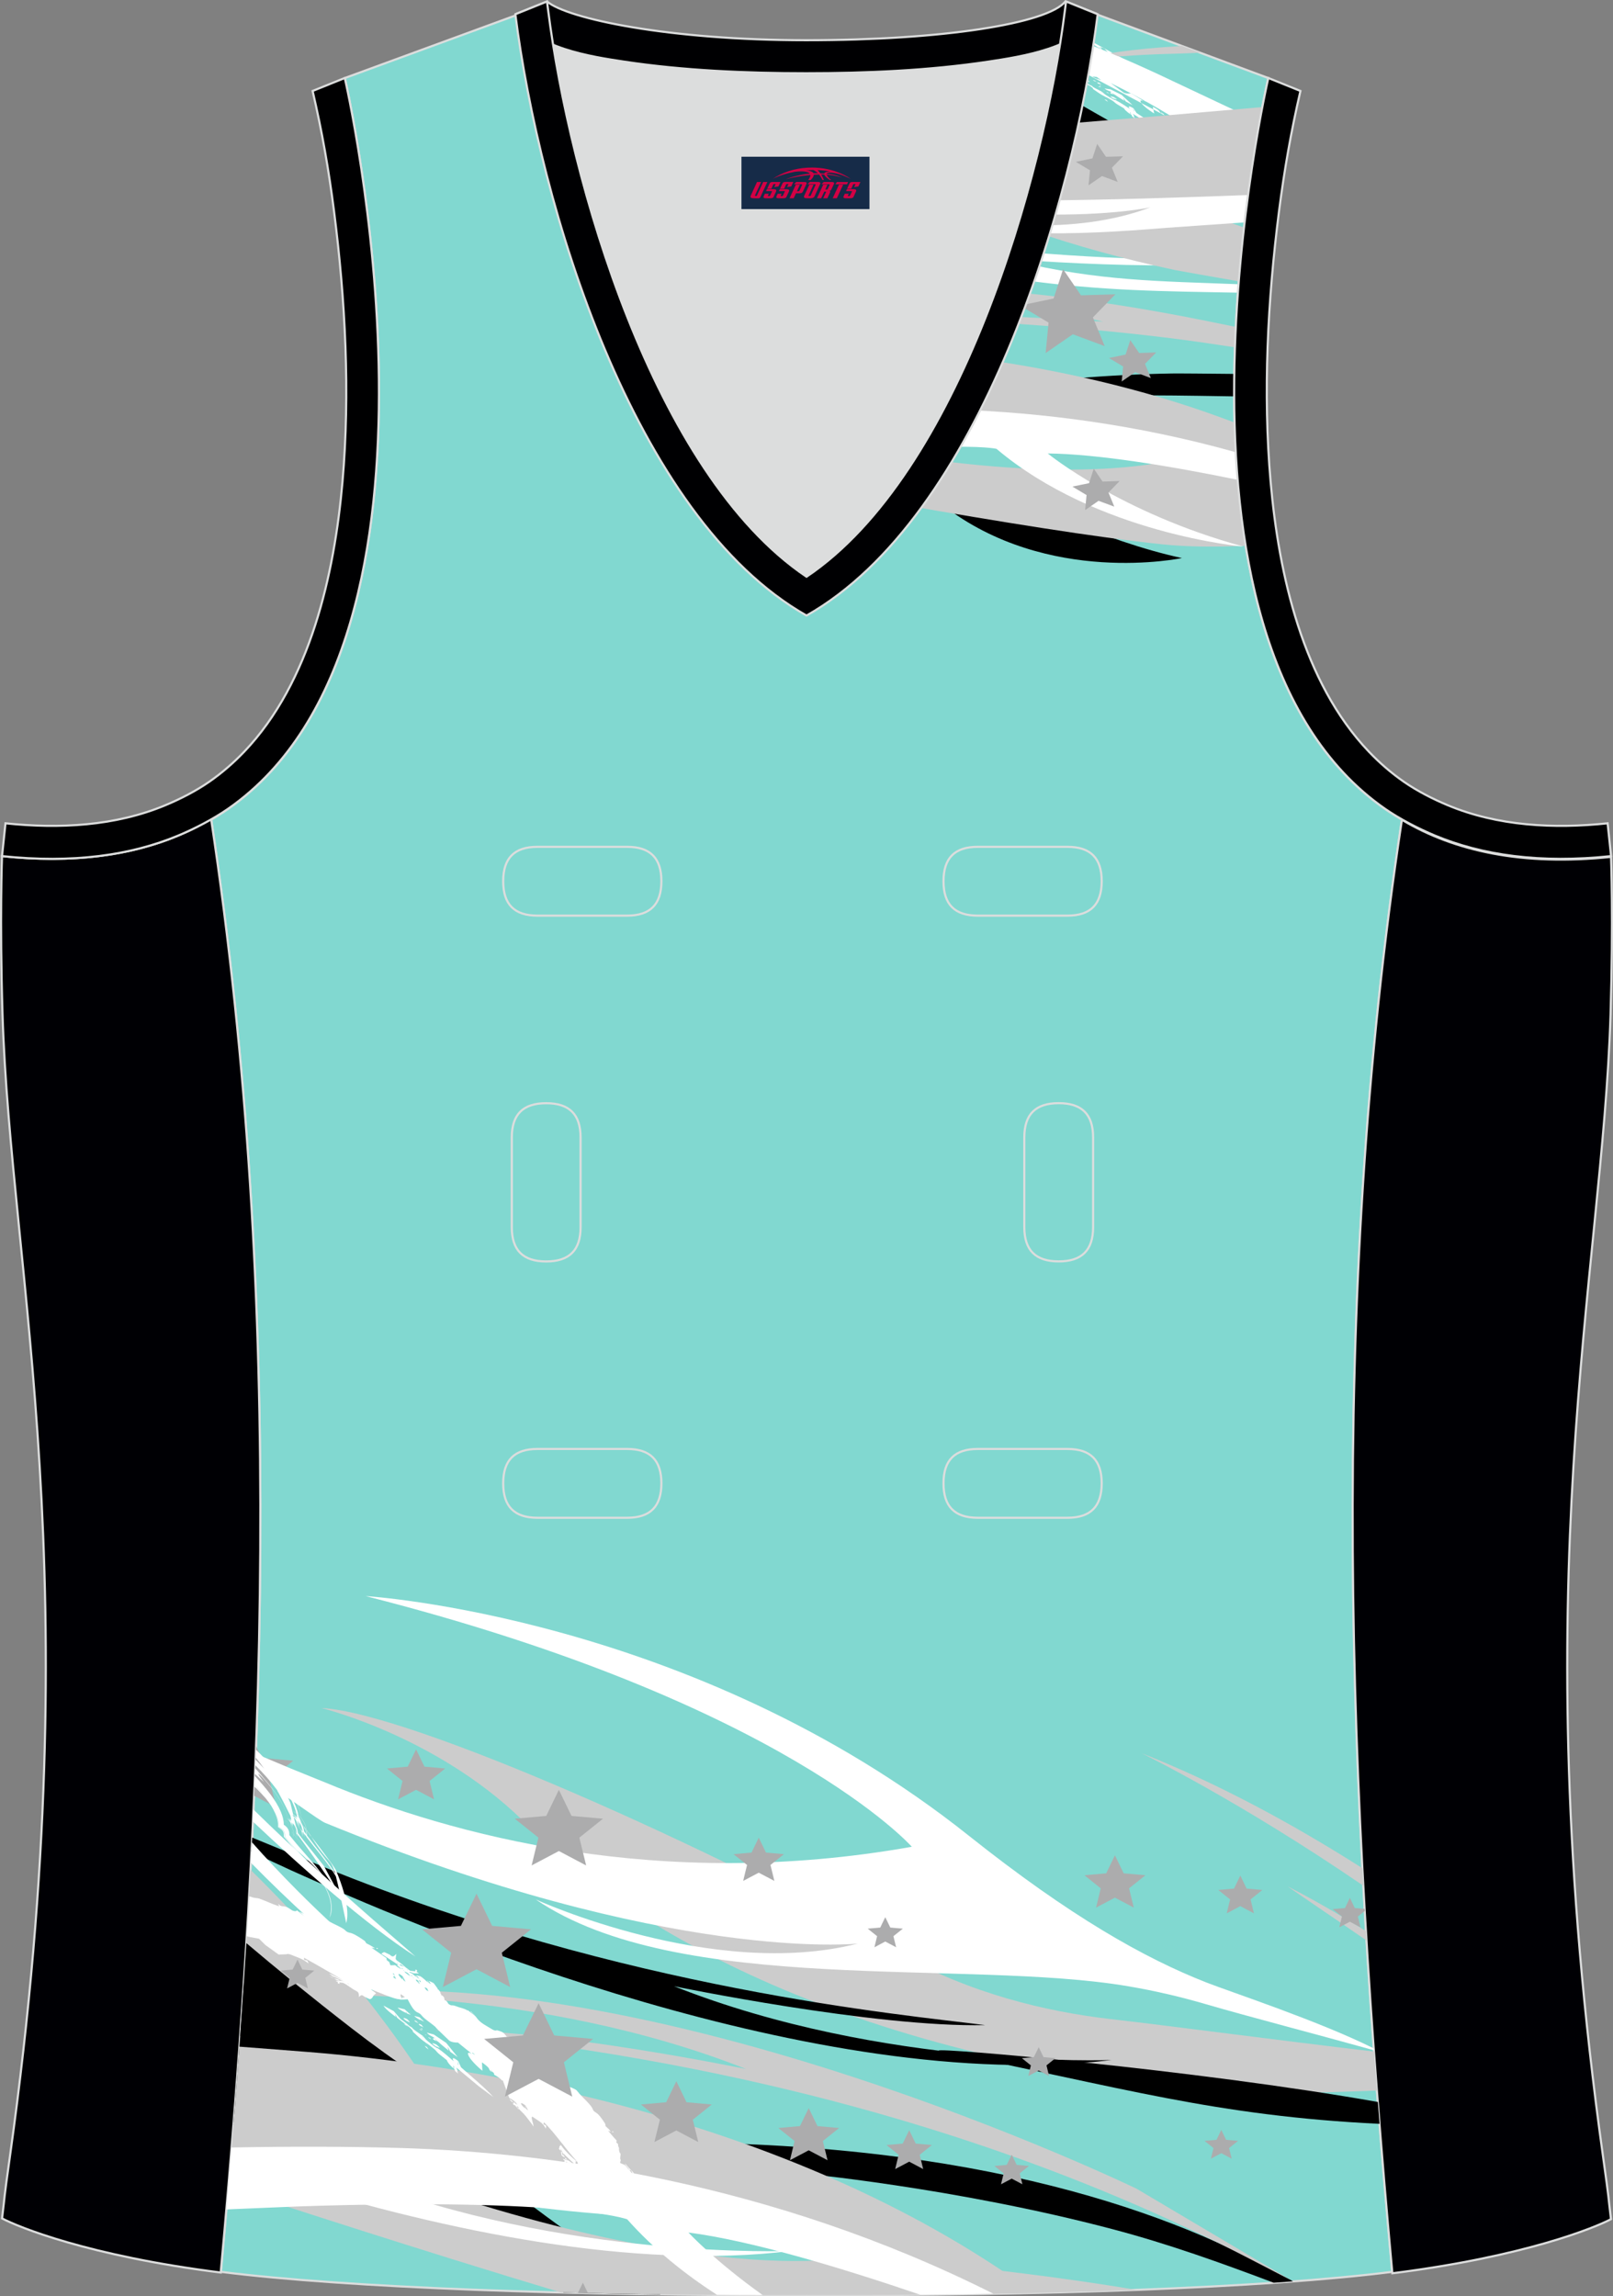
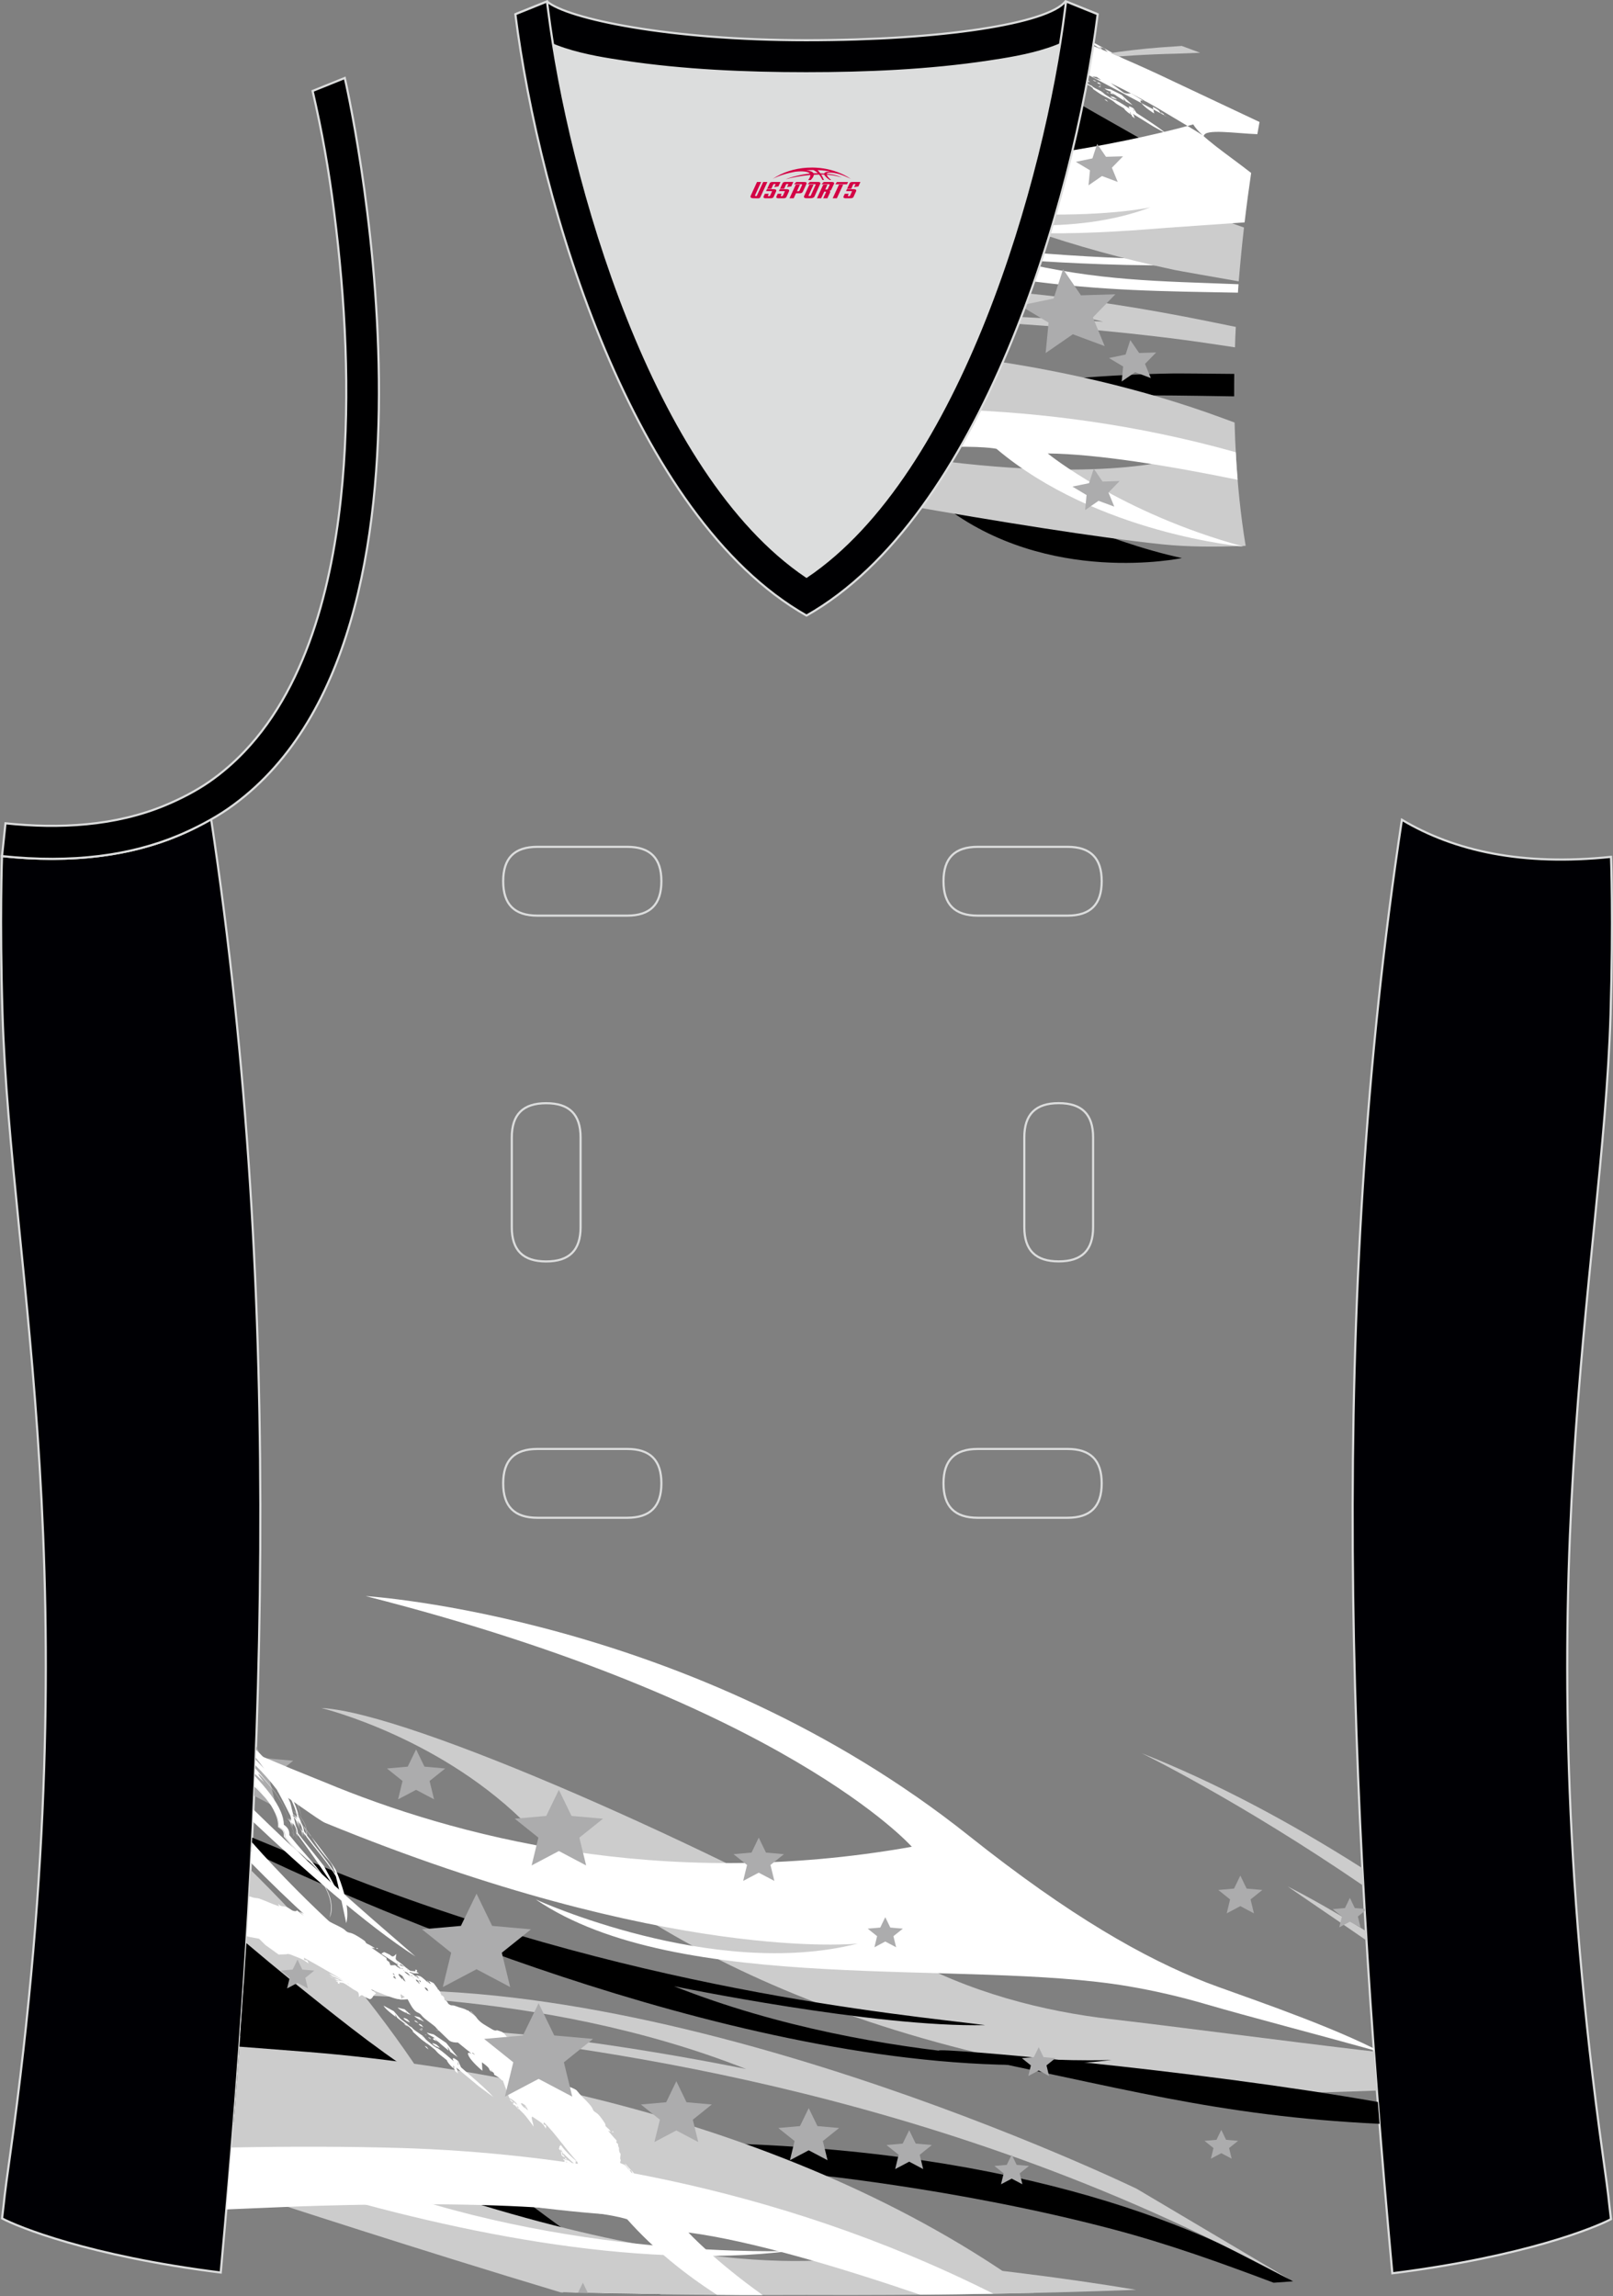
<svg xmlns="http://www.w3.org/2000/svg" version="1.1" id="图层_1" x="0px" y="0px" width="302.41px" height="430.42px" viewBox="0 0 302.41 430.42" enable-background="new 0 0 302.41 430.42" xml:space="preserve">
  <rect x="0" y="0" width="302.41" height="430.42" fill="#808080" stroke="none" />
  <g id="XMLID_24_">
-     <path id="XMLID_23_" fill="#81D8D0" stroke="#DCDDDD" stroke-width="0.4" stroke-miterlimit="22.926" d="M101.79,1.01L64.64,14.63   c0,0,25.43,109.52-25.04,139.02c13.92,91.93,10.01,182.4,1.81,272.21c23.37,2.98,66.59,4.52,109.81,4.36   c43.21,0.17,86.44-1.37,109.81-4.36c-8.2-89.81-12.11-180.28,1.81-272.21c-50.47-29.5-25.05-139.02-25.05-139.02l-37-13.73   l-11.74,8.47l-40.26,2.38l-33.12-3.11L101.79,1.01z" />
    <path fill="#DCDDDD" d="M151.21,108.12c26.92-18.11,42.35-67.47,47.53-99.78c-4.43,1.88-9.9,2.69-13.42,3.22   c-11.14,1.68-22.91,2.18-34.17,2.18s-23.02-0.5-34.17-2.18c-3.48-0.52-8.88-1.32-13.28-3.16   C108.88,40.71,124.31,90.02,151.21,108.12z" />
    <path fill="#000004" stroke="#DCDDDD" stroke-width="0.4" stroke-miterlimit="22.926" d="M262.83,153.67   c9.87,5.89,22.68,8.69,39.21,6.95c0,0,0.45,11.69-0.09,29.57c-1.51,49.08-16.57,105.44-1.41,214.04c1.31,9.36,0.84,6.4,1.49,11.76   c-3,1.58-16.16,7.01-40.99,10.14C252.8,336.24,248.89,245.69,262.83,153.67z" />
    <path fill="#000002" stroke="#DCDDDD" stroke-width="0.4" d="M205.5,2.55l-0.12,0.27c-2.78,6.16-14.16,7.84-20.06,8.73   c-11.14,1.68-22.91,2.18-34.17,2.18s-23.02-0.5-34.17-2.18c-5.9-0.89-17.28-2.56-20.06-8.73l-0.1-0.23   c1.13-0.45,1.64-0.66,5.74-2.31c3.85,3.24,22.89,7.26,48.59,7.26s45.26-3.15,48.59-7.26l0.15,0.01   C204.02,1.96,202.51,1.35,205.5,2.55z" />
    <g>
      <path d="M171.77,91.12c1.69,1.11,3.36,2.3,5.01,3.58c19.67,15.27,44.81,9.91,44.81,9.91c-14.26-3.07-31.64-11.04-46.48-19.13    C173.99,87.49,172.87,89.37,171.77,91.12z" />
      <path d="M231.4,70.09c-4.76-0.05-10.38-0.1-11.69-0.08c-11.51,0.19-24.31,1.18-38.47,3.27c-0.16,0.35-0.31,0.69-0.47,1.04    l30.89-0.15c0,0,3.2-0.09,8.48-0.03c1.54,0.02,7.01,0.08,11.24,0.16C231.38,72.88,231.38,71.48,231.4,70.09z" />
      <path d="M223.67,45.99c-0.52-4.26,2.44-8.47,2.47-12.86c-5.83-3.56-18.64-10.64-27.82-15.98c-0.9,5.4-1.87,10.52-3.03,15.35    c-0.22,0.93-0.45,1.85-0.69,2.76c5.44,1.02,10.83,1.03,16.15,4.25C212.3,40.45,219.46,43.93,223.67,45.99z" />
      <path fill="#FFFFFF" d="M232.2,53.28c-14.94-0.59-26.29-0.58-41.77-4.34c-0.36,1.08-0.72,2.14-1.08,3.18    c1.12,0.18,2.06,0.32,2.64,0.4c14.68,2.01,26.15,2.09,40.1,2.34C232.12,54.33,232.16,53.8,232.2,53.28L232.2,53.28z M190.52,48.66    c0.17-0.51,0.34-1.02,0.51-1.54l1.38,0.12c10.74,0.93,20.18,1.29,27.82,1.43c0.06,0.36,0.12,0.72,0.19,1.07    C208.09,49.85,195.16,49,190.52,48.66z" />
      <path fill="#FFFFFF" d="M206.11,16.09c0.04,0.06,0.23,0.11,0.22,0.11c-0.03-0.07,0-0.02,0.02,0.01c0.03,0.01,0.08,0.02,0.08,0.02    c-0.05-0.05-0.15-0.15-0.15-0.15C206.25,16.07,206.1,16.02,206.11,16.09L206.11,16.09L206.11,16.09z M200.12,5.41    c0.2,0,0.4,0,0.58-0.02l-0.12,0.16l19.44,10.61l0,0c-0.17-0.18-0.32-0.3-0.57-0.48c0.02,0.08,0.06,0.24,0.06,0.24    c-0.82-0.67-0.63-0.74-1.81-0.92c-0.21,0.15-0.51,0.04-0.73-0.05c-0.98-0.45-1.98-0.73-2.67-1.49c-0.11-0.15-0.28-0.22-0.44-0.34    c-0.34-0.18-1-0.58-1-0.58c-0.02,0.01-0.08,0.03-0.08,0.03c-0.55-0.27-1.23-0.27-1.84-0.43c-0.29-0.09-0.41-0.08-0.72-0.06    c-0.14,0.03-0.27-0.09-0.46-0.15c-0.15-0.07-0.09-0.07-0.07-0.07c-0.19-0.19-0.27-0.38-0.59-0.42c-0.06-0.09-0.14-0.21-0.11-0.32    c-0.15-0.16-0.26-0.34-0.5-0.36c-0.1-0.02-0.09-0.12-0.09-0.19c-0.17-0.1-0.13-0.08-0.16-0.27c-0.13-0.1-0.34-0.34-0.34-0.34    c-0.04,0-0.13,0-0.13,0c0-0.04,0.01-0.11,0.01-0.11c-0.24-0.25-0.73-0.75-0.73-0.75c-0.23-0.14-0.82-0.27-0.82-0.27    c0.13,0.15,0.4,0.43,0.4,0.43c-0.42-0.17-0.38-0.09-0.55-0.47c-0.02-0.01-0.02-0.01-0.05,0c0.05,0.09,0.1,0.28,0.1,0.28    c-0.37-0.23-0.88-0.61-1.26-0.77c-0.22-0.03-0.66-0.09-0.66-0.09c0.2,0.16,0.6,0.49,0.6,0.49c-0.13-0.06-0.41-0.18-0.41-0.18    c-0.13-0.11-0.18-0.28-0.29-0.31c0.06,0.09,0.19,0.27,0.19,0.27c-0.28-0.14-0.8-0.47-0.8-0.47c-0.07,0-0.46-0.14-0.42-0.16    c0.05-0.03,0.19-0.01,0.34,0.03l0.02,0c0.15,0.03,0.29,0.08,0.35,0.1c-0.01-0.01-0.04-0.02-0.04-0.02    c0.26-0.02,0.78-0.07,0.78-0.07c0.02-0.11-0.36-0.18-0.36-0.18c0.24-0.35-0.23-0.37-0.23-0.29c0.02,0.07,0.05,0.22,0.05,0.22    c-1.13,0.01-0.64,0.05-1.55-0.4c-0.18-0.12-0.54-0.36-0.54-0.36c-0.09-0.04-0.06-0.03-0.05-0.03c-0.26-0.14-0.77-0.43-0.77-0.43    L201,6.38c0.02,0.01,0.04,0.05,0.04,0.05c-0.3-0.18-0.22-0.16-0.17-0.15c-0.02-0.02-0.42-0.2-0.81-0.39L200.12,5.41L200.12,5.41z     M205.41,15.27c0.07,0.02,0.2,0.07,0.2,0.07c-0.11-0.08-0.33-0.23-0.33-0.23c-0.41-0.2-0.5-0.05,0.1,0.17    C205.3,15.13,205.38,15.23,205.41,15.27L205.41,15.27L205.41,15.27z M204.08,13.96c0.02,0.04,0.11,0.08,0.15,0.09l-0.01-0.02    L204.08,13.96L204.08,13.96L204.08,13.96z M204.23,14.03L204.23,14.03l0.09,0.05c0,0-0.04-0.03-0.07-0.04    C204.24,14.02,204.22,13.98,204.23,14.03L204.23,14.03z M205.7,15.5c0.1,0.15,0.52,0.29,0.52,0.29c-0.07-0.21,0.01-0.06,0.05,0    c0.07,0.03,0.22,0.08,0.22,0.08c-0.12-0.11-0.37-0.34-0.37-0.34C206.05,15.51,205.64,15.36,205.7,15.5L205.7,15.5L205.7,15.5z     M204.85,14.34L204.85,14.34c0.21,0.24,1.05,0.52,1.03,0.52c-0.18-0.33,0-0.11,0.1,0.01c0.16,0.05,0.47,0.15,0.47,0.15    c-0.27-0.19-0.81-0.58-0.81-0.58C204.83,14.34,204.82,14.3,204.85,14.34L204.85,14.34z M212.16,21.65c0-0.07,0.05-0.06,0.13-0.03    l-0.25-0.13c-0.13-0.21,0.04-0.32-0.19-0.49c0,0,0.04,0.27,0.07,0.41c0,0-0.98-0.65-1.19-1.1c0,0-1.18-0.7-1.18-0.7    c-0.49-0.28-0.68-0.56-0.96-0.72l-0.73-0.43l0.03,0.02l-0.59-0.32c0,0,0.02,0.01,0,0.03l-0.29-0.18l0,0l0,0    c-0.01-0.01-0.09-0.04-0.13-0.05c-0.71-0.37-1.25-0.8-1.89-1.23c-0.01,0-0.11-0.06-0.07-0.07c-0.04-0.08,0.01-0.02,0.04-0.06    c-0.59-0.59-1.53-0.99-2.29-1.45c0,0-0.27-0.17-0.41-0.25c-0.04-0.05-0.73-0.97-0.21-0.1c-0.65-0.35-1.63-0.9-2.11-1.41    c-0.06-0.09-0.05-0.06,1.65,0.59c0,0,0.81,0.7,1.22,1.06l0.91,0.5c0.07,0.05,0.45,0.29,0.65,0.42l0.18,0.06l0.04,0.07    c0,0,0.04,0.02,0.05,0.03c-0.01-0.02-0.05-0.06-0.08-0.1c0.11,0.04,0.1,0.05,0.32,0.22c0,0-0.07-0.02-0.1-0.03    c0,0,0.36,0.22,0.54,0.33c0,0,0.83,0.42,1.24,0.63c0,0,0.37,0.33,0.56,0.49c0.22,0.16,1.75,1.14,1.99,1.09    c0.91,0.45,1.88,1.11,2.73,1.66c-0.09-0.11-0.17-0.2-0.22-0.34c-0.03-0.34,0.76,0.16,0.9,0.24c0,0,0.37,0.58,0.56,0.87    c1.5,0.99,4.31,2.75,5.57,3.87c0,0-1.62-0.89-2.43-1.34c0,0-2.57-1.59-3.85-2.39c0,0,0.22,0.35,0.32,0.52l-0.23-0.11l0.07,0.05    c0,0,0.17,0.26,0.25,0.39c0,0-0.13-0.07-0.2-0.1c-0.02-0.08-0.04-0.22-0.03-0.02C212.54,22.01,212.21,21.82,212.16,21.65    L212.16,21.65L212.16,21.65z M207.78,17.47c0.05,0.02,0.15,0.04,0.15,0.04c-0.08-0.06-0.24-0.18-0.24-0.18    c-0.34-0.14-0.34-0.01,0.08,0.13C207.71,17.37,207.75,17.42,207.78,17.47L207.78,17.47L207.78,17.47z M212.45,20.27l0.09,0.55    c0,0,0.05,0.03,0.08,0.05C212.59,20.75,212.51,20.38,212.45,20.27L212.45,20.27L212.45,20.27z M206.49,17.21l0.06,0.1    c0,0,0.07,0.04,0.1,0.06C206.63,17.35,206.47,17.11,206.49,17.21L206.49,17.21L206.49,17.21z M204.53,15.97l0.02,0.02l0.01,0    C204.54,15.99,204.53,15.97,204.53,15.97L204.53,15.97L204.53,15.97z M203.71,15.51L203.71,15.51L203.71,15.51L203.71,15.51    L203.71,15.51L203.71,15.51z M203.71,15.51L203.71,15.51L203.71,15.51L203.71,15.51L203.71,15.51L203.71,15.51L203.71,15.51    L203.71,15.51z M207.89,18.46L207.89,18.46L207.89,18.46L207.89,18.46L207.89,18.46L207.89,18.46z M203.49,14.85    c-0.04-0.01-0.13-0.02-0.13-0.02c-0.45,0,0.61,0.49,0.58,0.47c-0.08-0.26,0.01-0.08,0.07,0.01c0.1,0.03,0.32,0.08,0.32,0.08    C204.01,15.09,203.97,14.95,203.49,14.85L203.49,14.85L203.49,14.85z M202.13,13.4L202.13,13.4c0.29,0.31,1.42,0.65,1.4,0.64    c-0.23-0.38-0.03-0.13,0.12,0.05c0.21,0.05,0.62,0.15,0.62,0.15c-0.36-0.24-1.07-0.73-1.07-0.73    C202.11,13.41,202.1,13.35,202.13,13.4L202.13,13.4z M207.09,18.63c0.1,0.12,0.42,0.32,0.41,0.32c-0.05-0.15,0-0.05,0.04,0.02    c0.07,0.03,0.2,0.1,0.2,0.1c-0.1-0.11-0.3-0.33-0.3-0.33C207.08,18.61,207.08,18.6,207.09,18.63L207.09,18.63L207.09,18.63z     M208.12,16.76l0.01,0.03c0,0,0.01-0.02,0.03-0.01C208.15,16.77,208.11,16.73,208.12,16.76L208.12,16.76L208.12,16.76z     M212.34,19.7c-0.69-0.64-2.07-1.92-2.07-1.92c-0.7-0.35-2.09-1.04-2.09-1.04c-1.1-0.13-1.11-0.19-1.07-0.14    c0.4,0.39,0.9,0.42,1.29,0.67c-0.62,0.11,0.08,0.34,0.34,0.41c-0.09-0.12-0.25-0.28-0.32-0.4c0.14,0.14,0.42,0.41,0.42,0.41    c0.04,0.01,0.13,0.03,0.13,0.03c0.59,0.43,1.86,1.19,1.86,1.19c-0.66-1.18,0.21,0.08,0.25,0.13    C211.51,19.26,212.34,19.7,212.34,19.7L212.34,19.7L212.34,19.7z M203.41,15.68c0.15,0.12,0.52,0.28,0.52,0.28    c-0.12-0.14-0.02-0.05,0.05,0l0.21,0.1l-0.42-0.28C203.4,15.68,203.39,15.67,203.41,15.68L203.41,15.68L203.41,15.68z     M204.18,16.07L204.18,16.07L204.18,16.07L204.18,16.07L204.18,16.07z M207.13,17c-0.26-0.15-0.39-0.09-0.1-0.01    c-0.03-0.06-0.02-0.03,0,0C207.06,17,207.13,17,207.13,17L207.13,17L207.13,17z M206.28,16.36c-0.04-0.04-0.08-0.09-0.02-0.01    c-0.39-0.09-0.48-0.24-0.09-0.11c0,0,0.17,0.11,0.26,0.16C206.43,16.4,206.33,16.37,206.28,16.36L206.28,16.36L206.28,16.36z     M209.06,18.45l0.1,0.09C209.12,18.49,208.87,18.17,209.06,18.45L209.06,18.45L209.06,18.45z M208.72,18.18l0.03,0.1    c0,0,0.01-0.02,0.03-0.01C208.78,18.26,208.74,18.19,208.72,18.18L208.72,18.18L208.72,18.18z M209.02,18.34    c-0.08-0.06-0.26-0.16-0.26-0.16c-0.15-0.03-0.46-0.1-0.46-0.1c-0.43-0.03,0.6,0.48,0.59,0.45c0-0.02-0.02-0.04-0.04-0.05    c0.14,0.05,0.42,0.15,0.42,0.15c-0.02-0.01-0.07-0.04-0.07-0.04c0.08,0.01,0.23,0.03,0.23,0.03    C209.3,18.53,209.02,18.34,209.02,18.34L209.02,18.34L209.02,18.34z M199.41,11.58c1.11,0.29,2.35,0.58,2.73,0.5    c0.18,0.1,1.23-0.12,1.3-0.14c0.4,0.55,0.99,1.44,1.65,1.73c0.5,0.16,0.6,0.18,0.95,0.52c0.54,0.46,1.52,0.89,2.16,1.32    c0.12,0.11,0.26,0.23,0.39,0.33c0.69,0.5,2.06,1.5,2.06,1.5c0.39,0.23,0.94,0.22,1.38,0.15l1.62,0.98l-0.02-0.01    c0.13,0.07,0.39,0.23,0.39,0.23c-0.04-0.14,0.02-0.01,0.05,0.03l-0.03-0.02c-0.05-0.01-0.12-0.05-0.13-0.06l0.46,0.3    c-0.24-0.08-0.69-0.26-0.53,0.14c0.44,0.91,2.56,2.2,2.55,2.19c-0.09-0.42-0.26-1.25-0.26-1.25c0.3,0.16,1.1,0.57,1.23,0.83    c0.05,0.14,0.31,0.35,0.43,0.45c-0.02-0.06-0.06-0.18-0.06-0.18c-0.02-0.35,0.03-0.11,0.07,0.05c0.12,0.07,0.37,0.21,0.37,0.21    c0.04,0.09,0.11,0.27,0.11,0.27c0.41,0.19,0.6,0.23,1,0.48L199.41,11.58L199.41,11.58L199.41,11.58z M200.39,6.58l-0.1,0.57    c0.15-0.02,0.36-0.05,0.49-0.07c0.17,0.13,0.42,0.27,0.62,0.35c-0.05-0.07-0.19-0.27-0.18-0.27c-0.07-0.03-0.15-0.07-0.24-0.11    c0,0,0.2-0.04,0.29-0.05L200.39,6.58L200.39,6.58L200.39,6.58z M203.4,7.88l0,0.01L203.4,7.88L203.4,7.88L203.4,7.88L203.4,7.88    L203.4,7.88z M214.76,19c0,0,0.1,0.03,0.15,0.04c-0.09-0.07-0.17-0.13-0.23-0.17L214.76,19L214.76,19L214.76,19z M214.67,18.86    c-0.31-0.19-0.34-0.05,0.06,0.12L214.67,18.86L214.67,18.86L214.67,18.86z M214.07,18.45l0.01,0.02    C214.07,18.46,214.06,18.45,214.07,18.45L214.07,18.45L214.07,18.45z M206.19,10.31c0,0,0.17,0.08,0.25,0.12    c0,0-0.18-0.27-0.26-0.41c-0.07-0.03-0.39-0.21-0.39-0.07c-0.04,0.01,0.29,0.27,0.28,0.31C206.07,10.26,206.15,10.29,206.19,10.31    L206.19,10.31L206.19,10.31z M204.88,9.47c0,0,0.03,0.02,0.05,0.03l-0.06-0.11l0.03,0.02c0,0-0.18-0.27-0.27-0.41    c-0.74-0.35-0.25,0.14,0.02,0.29c-0.02-0.11-0.12-0.61,0.04,0.02l0.15,0.07l-0.02,0.03c0,0,0.04,0.02,0.04,0.05l-0.01-0.08l0,0    C204.86,9.4,204.87,9.44,204.88,9.47L204.88,9.47L204.88,9.47z M204.85,9.38l0.02,0.01l0-0.01c0,0-0.01-0.01-0.02-0.01    L204.85,9.38L204.85,9.38L204.85,9.38L204.85,9.38L204.85,9.38L204.85,9.38z M204.82,9.41C204.71,9.28,204.7,9.48,204.82,9.41    L204.82,9.41L204.82,9.41z M202.54,11.99c0,0,0.02-0.13-0.03-0.16c0,0,0.43-0.12,0.54-0.15c0,0-0.49-0.27-0.74-0.41    c-0.06,0.19-0.02,0.46,0.2,0.55c-0.03,0.01-0.03,0.01-0.04,0.03C202.46,11.86,202.52,11.95,202.54,11.99L202.54,11.99    L202.54,11.99z M202.43,11.15c-0.02,0.01-0.03,0.01-0.04,0.03c0,0,0.09,0.02,0.13,0.02C202.52,11.21,202.46,11.17,202.43,11.15    L202.43,11.15L202.43,11.15z M204.83,8.92L204.83,8.92L204.83,8.92c-0.04-0.02-0.2-0.12,0.04,0.19    C204.87,9.1,204.84,8.98,204.83,8.92l0.08,0.21c0,0,0.1,0.05,0.16,0.07c-0.06-0.33-0.06-0.1-0.21-0.27    C204.84,8.88,204.82,8.87,204.83,8.92L204.83,8.92L204.83,8.92z M203.9,8.7c0,0,0.03,0.02,0.05,0.03c0,0-0.06-0.06-0.09-0.08    c-0.21-0.06-0.06,0.04,0.02,0.07C203.9,8.75,203.78,8.57,203.9,8.7L203.9,8.7L203.9,8.7z M203.62,8.37l-0.1-0.06    c0,0-0.03,0-0.05,0c-0.15,0.02,0.15,0.12,0.19,0.14L203.62,8.37L203.62,8.37L203.62,8.37z M203.65,8.39l0.03,0.05    c0,0,0.07,0.02,0.1,0.03L203.65,8.39L203.65,8.39L203.65,8.39z M202.36,9.17c0,0,0.25,0.15,0.38,0.22c0,0-0.35-0.5-0.53-0.74    c-0.08-0.05-0.76-0.47-0.69-0.21c0.13,0.26,0.51,0.52,0.77,0.69C202.37,9.42,201.93,7.84,202.36,9.17L202.36,9.17L202.36,9.17z     M201.09,9.48L201.09,9.48c-0.02-0.02-0.03-0.05-0.04-0.06l0.01,0.05C201.05,9.46,201.08,9.47,201.09,9.48L201.09,9.48z     M201.03,9.36L201.03,9.36l0.04,0.02c-0.09-0.19-0.11-0.32-0.26-0.44c0.01,0.03,0.03,0.12,0.06,0.32L201.03,9.36    C201.03,9.36,201.03,9.36,201.03,9.36L201.03,9.36z M201.03,9.39c-0.12-0.13-0.19-0.07,0.01,0.05L201.03,9.39L201.03,9.39    L201.03,9.39z M200.84,9.26L200.84,9.26c0.01,0.11-0.03-0.26-0.03-0.31c-0.03-0.02-0.07-0.05-0.13-0.08    c0.07,0.19,0.12,0.05,0.08,0.35C200.77,9.21,200.82,9.24,200.84,9.26L200.84,9.26z M200.64,8.3L200.64,8.3c0,0,0,0.11,0.01,0.17    c0,0,0.24,0.14,0.36,0.21C201.01,8.67,200.77,8.42,200.64,8.3L200.64,8.3z M201.05,9.1c0-0.03-0.03-0.23,0.03-0.01    c0,0,0.1,0.06,0.15,0.08c0,0-0.12-0.21-0.18-0.32C200.84,8.65,200.58,8.75,201.05,9.1L201.05,9.1L201.05,9.1z M201.81,7.44    c0.04,0.04,0.17,0.09,0.23,0.1c-0.01-0.02-0.06-0.11,0.01-0.02c0,0,0.07,0.02,0.1,0.03c0,0-0.18-0.11-0.27-0.16c0,0-0.04,0-0.05,0    C201.8,7.41,201.8,7.41,201.81,7.44L201.81,7.44L201.81,7.44z M201.9,7.14c-0.05-0.06-0.27-0.35,0.05,0c0,0,0.14,0.02,0.21,0.03    c0,0-0.24-0.14-0.36-0.2C201.39,6.82,201.21,6.97,201.9,7.14L201.9,7.14L201.9,7.14z M201.67,7.23c0,0,0.04,0,0.05,0    c-0.01-0.01-0.05-0.02-0.08-0.03L201.67,7.23L201.67,7.23L201.67,7.23z M201.64,7.2c-0.01,0-0.01,0.01,0.02,0.02L201.64,7.2    L201.64,7.2L201.64,7.2z M202.12,7.07c-0.06-0.01-0.02,0.02,0.01,0.03c0,0,0.02,0.01,0.04,0.02    C202.16,7.12,202.13,7.09,202.12,7.07L202.12,7.07L202.12,7.07z M202.23,7.74c-0.19-0.02-0.05,0.05,0.02,0.07    c-0.01-0.01-0.02-0.03,0.07,0.01C202.33,7.82,202.26,7.76,202.23,7.74L202.23,7.74L202.23,7.74z M202.47,7.44    c-0.01,0-0.09-0.03,0.02,0.04c-0.01-0.01-0.02-0.03,0.09,0.02C202.59,7.5,202.51,7.46,202.47,7.44L202.47,7.44L202.47,7.44z     M203.14,8.58l0.06,0.04l-0.02-0.04C203.15,8.56,203.12,8.54,203.14,8.58L203.14,8.58L203.14,8.58z M203.21,8.6l0.02,0.03    c0,0,0.04,0.02,0.05,0.03C203.27,8.66,203.24,8.63,203.21,8.6L203.21,8.6L203.21,8.6z M202.9,8.06c-0.09-0.04-0.48-0.22-0.54-0.15    c-0.05,0.03,0.61,0.39,0.68,0.42l-0.02-0.01c0.01,0.01,0.08,0.04,0.12,0.04l0.19,0.08l0.07,0.05    C203.4,8.49,203.07,8.21,202.9,8.06L202.9,8.06L202.9,8.06z M203.33,8.45L203.33,8.45L203.33,8.45L203.33,8.45L203.33,8.45    L203.33,8.45z M203.33,8.45l-0.02-0.01h0l0,0l0,0L203.33,8.45L203.33,8.45L203.33,8.45z M203.02,8.32L203.02,8.32L203.02,8.32    L203.02,8.32L203.02,8.32z M202.74,7.54c-0.03-0.01-0.1-0.03,0.03,0.1c0.02,0.03-0.1-0.2,0.01-0.02c0,0,0.06,0.02,0.09,0.02    C202.87,7.64,202.79,7.57,202.74,7.54L202.74,7.54L202.74,7.54z M202.8,7.77c0-0.01-0.01-0.02,0.05,0    C202.77,7.7,202.7,7.73,202.8,7.77L202.8,7.77L202.8,7.77z M203.27,8.09c-0.02,0-0.06-0.02,0.02,0.04c-0.01-0.01-0.02-0.02,0.05,0    C203.34,8.13,203.29,8.1,203.27,8.09L203.27,8.09L203.27,8.09z M201.19,6.87c0,0,0.02-0.01,0.03-0.01c-0.07-0.06-0.13-0.03-0.05,0    C201.17,6.87,201.14,6.79,201.19,6.87L201.19,6.87L201.19,6.87z M201.13,6.73c-0.01-0.02-0.04-0.07,0.03-0.01    c0,0,0.05,0.01,0.07,0.01C201.01,6.57,200.86,6.65,201.13,6.73L201.13,6.73L201.13,6.73z M200.85,6.56l0.02,0.03    c0,0,0.04,0.01,0.07,0.01c0,0-0.07-0.04-0.11-0.06c-0.02-0.01-0.07-0.03,0.04,0.05C200.87,6.58,200.82,6.54,200.85,6.56    L200.85,6.56L200.85,6.56z M200.99,6.38L200.99,6.38L200.99,6.38L200.99,6.38L200.99,6.38z M200.7,5.38L200.7,5.38L200.7,5.38    L200.7,5.38L200.7,5.38z M201.22,7.16c0.01,0.01,0.08,0.09,0.25,0.31c0,0,0.2,0.08,0.3,0.11C201.54,7.38,201.44,7.27,201.22,7.16    L201.22,7.16L201.22,7.16z M213.65,18.48L213.65,18.48L213.65,18.48L213.65,18.48L213.65,18.48z M214.04,18.7l-0.02-0.01    C214.03,18.7,214.04,18.7,214.04,18.7L214.04,18.7L214.04,18.7z M213.91,18.65L213.91,18.65L213.91,18.65L213.91,18.65    L213.91,18.65z M213.34,12.64c-0.04,0-0.12-0.02-0.12-0.02c0.32,0.23,0.95,0.69,0.95,0.69C213.91,13.08,213.34,12.64,213.34,12.64    L213.34,12.64L213.34,12.64z M202.88,8.11c-0.05-0.03,0.02,0.04,0.04,0.06L202.88,8.11L202.88,8.11L202.88,8.11z M212.82,12.5    c0.02,0.01,0.05,0.03,0.05,0.03c0.02,0.01,0.02-0.01,0.05,0C212.88,12.52,212.86,12.53,212.82,12.5z" />
      <path fill="#CCCCCC" d="M233.23,42.65c-10.21-3.66-29.14-9.99-37.34-12.75c-0.2,0.88-0.4,1.75-0.6,2.6    c-0.86,3.59-1.84,7.02-2.87,10.31c0.62,0.24,1.1,0.42,1.35,0.51c7.38,2.59,17.1,5.3,26.38,7.27c0.9,0.19,7.85,1.41,12.09,2.15    C232.53,49.21,232.86,45.84,233.23,42.65z" />
      <path fill="#CCCCCC" d="M221.56,8.61c-0.68,0.05-1.14,0.08-1.22,0.09c-7.29,0.43-14.35,1.37-20.94,2.95l0,0.02    c1.45-0.22,9.6-1.36,21.21-1.61c0.07,0,2.01-0.08,4.4-0.17L221.56,8.61z" />
      <path fill="#CCCCCC" d="M231.69,61.28l-5.65-1.15c-10.68-2.16-22.56-4.11-34.67-5.25c-0.16-0.02-1.26-0.13-2.86-0.29l-0.26,0.78    c-0.17,0.49-0.34,0.98-0.5,1.47c6.24,0.89,14.21,2.22,19.07,3.46c0,0-10.06-0.67-19.91-1.07c-0.15,0.41-0.29,0.81-0.44,1.22    c11.54,0.66,27.2,1.97,40.74,4.01l4.33,0.65C231.57,63.82,231.62,62.54,231.69,61.28z" />
      <path fill="#CCCCCC" d="M231.7,85.08c-3.49,0.18-7.17,0.38-9.24,0.45c0,0-13.85,5.16-47.74,0.65c-1.79,3.15-3.56,5.97-5.27,8.48    c17.13,3.01,36.03,6.08,48.49,7.38c4.53,0.47,9.85,0.52,15.6,0.28C232.6,96.65,232.02,90.85,231.7,85.08z" />
      <path fill="#CCCCCC" d="M231.46,79.2l-2.32-0.85c-15.32-5.64-30.95-9.05-45.33-11.06c-1.55,3.8-3.12,7.29-4.69,10.52    c19.92,0.9,38.09,4.42,52.64,8.28C231.62,83.79,231.52,81.49,231.46,79.2z" />
      <path fill="#FFFFFF" d="M231.68,84.77c-18.7-5.25-36.51-7.43-52.06-7.98c-1.2,2.51-2.4,4.84-3.59,7.04    c8.23-0.3,10.79,0.3,10.79,0.3c18.87,15.96,46.31,18.33,46.31,18.33c-23.06-6.28-36.7-17.46-36.7-17.46    c9.34,0.1,22.91,2.34,35.61,4.94C231.89,88.21,231.77,86.49,231.68,84.77z" />
      <polygon fill="#ACACAD" points="199.31,50.46 197.53,55.96 191.23,57.27 196.59,60.47 196.04,66.18 201.14,62.66 207.11,64.88     204.9,59.5 209.12,55.16 202.66,55.36   " />
      <polygon fill="#ACACAD" points="211.91,63.75 211.03,66.46 207.92,67.11 210.57,68.7 210.3,71.51 212.82,69.77 215.76,70.87     214.67,68.21 216.76,66.07 213.57,66.17   " />
      <polygon fill="#ACACAD" points="205.06,87.85 204.18,90.57 201.06,91.21 203.71,92.8 203.44,95.62 205.96,93.88 208.91,94.97     207.82,92.32 209.91,90.17 206.71,90.27   " />
      <path fill="#FFFFFF" d="M234.57,32.42c-4.42-3.46-9.46-6.73-10.86-9.1c-7.27,2.05-17.8,4.17-25.58,5.32    c-0.25,0.04-0.99,0.14-2.02,0.27c-0.26,1.21-0.53,2.4-0.82,3.58c-0.63,2.64-1.33,5.19-2.06,7.67c0.71,0.02,1.25,0.04,1.51,0.04    c13.93,0.26,20.95-1.34,20.95-1.34c-7.18,2.73-15.19,3.53-22.67,3.38l-0.42-0.01c-0.14,0.47-0.29,0.93-0.43,1.39    c0.36,0.02,0.64,0.03,0.81,0.04c8.38,0.28,16.93-0.23,25.79-0.96l14.57-1.01C233.73,38.38,234.15,35.26,234.57,32.42L234.57,32.42    z M235.73,25.15c-3.98-0.13-9.89-1.08-10.03,0.34c-0.97-0.65-6.49-3.95-8.42-5.08c-3.99-2.33-9.8-5.42-16.4-8.15l-1.67-0.69    c0.24-1.59,0.48-3.2,0.73-4.84l1.51,0.55c5.44,2,12.46,5.06,18.32,7.87c0.79,0.38,11.03,5.19,16.37,7.72    C236,23.6,235.87,24.35,235.73,25.15z" />
-       <path fill="#CCCCCC" d="M236.66,20.07c-8.76,0.76-19.42,1.69-19.94,1.73c-3.36,0.27-11.44,0.92-19.51,1.6    c-0.59,3.14-1.22,6.17-1.93,9.1c-0.41,1.72-0.85,3.41-1.31,5.07c0.68,0,1.19,0.01,1.44,0c12.61-0.09,25.73-0.54,38.57-1.01    C234.92,29.62,235.92,23.92,236.66,20.07z" />
      <polygon fill="#ACACAD" points="205.7,26.97 204.81,29.69 201.7,30.34 204.35,31.92 204.08,34.74 206.6,33 209.55,34.1     208.46,31.44 210.55,29.3 207.35,29.39   " />
    </g>
    <path fill="#000004" stroke="#DCDDDD" stroke-width="0.4" stroke-miterlimit="22.926" d="M39.58,153.53   c-9.87,5.89-22.68,8.69-39.2,6.95c0,0-0.46,11.69,0.09,29.57c1.51,49.08,16.57,105.44,1.41,214.04c-1.31,9.36-0.84,6.4-1.49,11.76   c3,1.58,16.16,7.02,40.99,10.14C49.61,336.09,53.52,245.55,39.58,153.53z" />
    <path fill="#000002" stroke="#DCDDDD" stroke-width="0.4" d="M96.62,2.67l5.93-2.39l0.21,1.61c4.02,31.78,19.68,86.86,48.45,106.22   c28.78-19.36,44.43-74.44,48.45-106.22l0.21-1.61l5.93,2.39c-4.53,35.76-22.05,94.31-54.59,112.72   C118.67,96.98,101.15,38.44,96.62,2.67z" />
    <path fill="none" stroke="#DCDDDD" stroke-width="0.4" stroke-miterlimit="22.926" d="M183.31,158.74c-4.32,0-6.42,2.11-6.42,6.45   c0,4.34,2.1,6.45,6.42,6.45h16.82c4.32,0,6.42-2.11,6.42-6.45c0-4.34-2.1-6.45-6.42-6.45H183.31L183.31,158.74z M204.94,213.21   c0-4.32-2.11-6.42-6.45-6.42c-4.34,0-6.45,2.1-6.45,6.42v16.82c0,4.32,2.11,6.42,6.45,6.42c4.34,0,6.45-2.1,6.45-6.42V213.21   L204.94,213.21z M95.95,230.04c0,4.32,2.11,6.42,6.45,6.42c4.34,0,6.45-2.1,6.45-6.42v-16.82c0-4.32-2.11-6.42-6.45-6.42   c-4.34,0-6.45,2.1-6.45,6.42L95.95,230.04L95.95,230.04z M100.76,271.61c-4.32,0-6.42,2.11-6.42,6.45s2.1,6.45,6.42,6.45h16.82   c4.32,0,6.42-2.11,6.42-6.45s-2.1-6.45-6.42-6.45H100.76L100.76,271.61z M183.31,271.61c-4.32,0-6.42,2.11-6.42,6.45   s2.1,6.45,6.42,6.45h16.82c4.32,0,6.42-2.11,6.42-6.45s-2.1-6.45-6.42-6.45H183.31L183.31,271.61z M100.76,158.74   c-4.32,0-6.42,2.11-6.42,6.45c0,4.34,2.1,6.45,6.42,6.45h16.82c4.32,0,6.42-2.11,6.42-6.45c0-4.34-2.1-6.45-6.42-6.45H100.76z" />
    <path fill="#000001" stroke="#DCDDDD" stroke-width="0.4" d="M62.63,39.63c2.12,16.63,3.04,33.98,1.58,50.69   c-1.52,17.33-6.03,37.57-18.4,50.56c-2,2.1-4.2,4.01-6.59,5.67c-2.48,1.72-5.41,3.22-8.19,4.38c-9.42,3.94-19.95,4.46-30,3.4   l-0.65,6.15c13.27,1.4,24.15-0.14,33.03-3.85c3.09-1.29,6.59-3.1,9.34-5.01c46.24-32.14,21.89-137,21.89-137l-6.03,2.43   C60.39,24.7,61.64,31.86,62.63,39.63z" />
-     <path fill="#000001" stroke="#DCDDDD" stroke-width="0.4" d="M239.79,39.63c-2.12,16.63-3.04,33.98-1.57,50.69   c1.52,17.33,6.03,37.57,18.4,50.56c2,2.1,4.2,4.01,6.59,5.67c2.48,1.72,5.41,3.22,8.19,4.38c9.42,3.94,19.95,4.46,30,3.4l0.65,6.15   c-13.27,1.4-24.15-0.14-33.03-3.85c-3.09-1.29-6.59-3.1-9.34-5.01c-46.24-32.14-21.89-137-21.89-137l6.02,2.43   C242.04,24.7,240.79,31.86,239.79,39.63z" />
    <path fill="#ACACAD" d="M49.07,329.53l5.9,0.52l-4.43,3.55l1.27,5.22l-4.17-2.2c0.13-3.09,0.25-6.19,0.37-9.28L49.07,329.53z" />
    <path fill="#CCCCCC" d="M96.08,424.19c0.46,0.25,0.94,0.5,1.41,0.76c-10.84-29.54-30.34-54.62-50.52-74.46   c-0.28,5.23-0.58,10.45-0.9,15.68C72.84,390.33,89.88,414.66,96.08,424.19z" />
    <path d="M78.5,389.27c-4.23-2.83-8.47-5.88-12.69-9.15c-7.48-5.8-13.95-11.07-19.62-15.88c-0.36,5.8-0.74,11.6-1.16,17.39   c3.73,2.73,9.97,6.95,17.97,11.86L78.5,389.27z" />
    <path d="M242.43,427.64l-0.56-0.31l-6.7-3.64c-23.73-12.16-64.86-24.79-130.8-21.55l45.17,5.18c0,0,29.33,2.69,59.11,10.56   c10.49,2.77,20.29,6.31,30.14,10.02C240.02,427.82,241.23,427.73,242.43,427.64z" />
    <path d="M123.83,430.09c-26.29-16.41-51.03-37.99-55.67-43.92c-4.91-6.27-12.87-11.08-22.42-14.82c-0.59,9.01-1.25,18.01-1.97,27   c5.8,0.95,9.73,1.61,10.1,1.7c13.64,3.21,33.53,11.02,49.61,27.57c0.71,0.73,1.44,1.44,2.18,2.12   C111.58,429.89,117.66,430.01,123.83,430.09z" />
    <path fill="#CCCCCC" d="M235.17,423.87l6.7,3.47l-28.76-17.05c0,0-91.17-44.16-155.23-36.27c0,0,42.71-1.73,82,13.82   c0,0-37.64-7.77-58.32-7.28C100.21,382.93,167.89,388.82,235.17,423.87z" />
    <path fill="#CCCCCC" d="M256.1,361.99l0.11,1.77c-6.21-4.29-11.25-7.68-14.81-10.15C245.93,355.9,250.92,358.78,256.1,361.99   L256.1,361.99z M214.01,328.63c0,0,18.18,8.83,41.6,24.86c-0.06-1.1-0.12-2.2-0.18-3.29C241.81,341.54,227.89,334.11,214.01,328.63   z" />
    <path fill="#CCCCCC" d="M257.6,384.57c-18.3-2.15-37.79-4.76-49.39-6.09c-12.36-1.43-26.6-4.88-39.85-12.42   c-33.38-18.99-91.41-45.08-108.11-45.89l0,0c0.84,0.21,22.96,5.79,39.12,22.45c14.03,14.46,53.29,42.66,129.35,49.58   c4.02,0.36,16.27,0.2,29.44-0.32C257.96,389.44,257.78,387.01,257.6,384.57z" />
    <path fill="#CCCCCC" d="M193.85,429.81C146.62,395.4,84.67,386.8,57.9,384.66c-0.63-0.05-5.7-0.44-13.01-1.01   c-0.52,7.22-1.09,14.43-1.69,21.64l7.44-0.73c54.06-4.78,103.4,12.11,132.83,25.47C186.96,429.96,190.43,429.89,193.85,429.81z" />
    <path fill="#CCCCCC" d="M213,429.23c-13.33-2.24-30.46-4.44-52.44-6.3c0,0-32.24,7.94-108.52-23.3l-3.82,10.03   c-0.08,0.7-0.15,1.39-0.23,2.08c3.9,1.28,30.12,9.85,57.16,17.98c14.72,0.38,30.39,0.54,46.06,0.48   C172.61,430.29,194,429.96,213,429.23z" />
    <path fill="#FFFFFF" d="M42.86,409.33c5.36-0.27,10.36-0.49,11.22-0.23c29.46,9.06,64.73,16.48,94.25,12.84   c0,0-42.71,1.73-82-13.81c0,0,37.65,7.77,58.32,7.27c-10.49-1.3-36.89-3.4-68.87-11.71l-1.66-0.43l-10.87,1.39   C43.12,406.2,42.99,407.76,42.86,409.33z" />
    <path fill="#FFFFFF" d="M142.99,430.22c-9.14-6.53-13.92-11.73-13.92-11.73c11.61,1.51,28.2,6.46,43.46,11.66   c4.61-0.04,9.19-0.1,13.7-0.19c-41.84-21.03-83.31-26.47-110.96-27.31c-9.67-0.29-20.7-0.31-31.85-0.1   c-0.32,3.87-0.65,7.74-0.98,11.61c6.46-0.28,12.49-0.53,13.72-0.57c50.44-1.66,61.42,2.42,61.42,2.42   c5.04,5.66,10.9,10.34,16.85,14.16C137.27,430.21,140.13,430.22,142.99,430.22z" />
    <path fill="#FFFFFF" d="M78.91,380.24L78.91,380.24c0-0.08,0.18,0.01,0.22,0.02c0,0,0.1,0.14,0.14,0.2c0,0-0.06-0.03-0.1-0.04   c-0.02-0.05-0.04-0.11-0.02-0.02C79.16,380.41,78.95,380.31,78.91,380.24L78.91,380.24z M46.27,362.94l0.32,0.11l1.98,0.37   l1.18,1.17l2.5,1.8l1.4-0.06l0,0l0.04,0.02c0.17-0.16,0.63-0.02,0.81,0.05c1.47,0.59,2.1,0.7,3.35,1.66   c-0.09-0.17-0.13-0.48-0.31-0.58c-0.17-0.03-0.51-0.09-0.51-0.09c-0.02-0.14-0.05-0.41-0.04-0.41c2.47,1.33,7.29,4.18,7.29,4.18   c-0.87-0.43-2.63-1.27-2.63-1.27c0.23,0.18,0.68,0.55,0.68,0.55c0.63,0.23,1.64,0.76,2.27,1.06c-0.42-0.16-0.41-0.2-0.85-0.21   c-0.39-0.34-0.58-0.3-1.09-0.41l-0.94-0.51l0.3,0.21c0.22,0.12,0.39,0.23,0.63,0.3c0.42,0.26,0.57,0.37,1.09,0.41   c0.02,0.02,0.06,0.04,0.06,0.04c-0.28-0.01-0.85-0.02-0.85-0.02c0.03,0.1,0.45,0.24,0.43,0.23c-0.02,0.02-0.06,0.07-0.06,0.07   c0.02,0.15-0.09,0.11,0.16,0.22c0.34,0.12,0.17-0.06,0.1-0.22c1.02,0.13,0.56-0.02,1.33,0.4c0.44,0.3,1.32,0.89,1.32,0.89   c0.93,0.55,1.06,0.4,1.07,1.46c0.47-0.49,0.54-0.44,1.07-0.05c0.3,0.14,0.9,0.42,0.9,0.42c0.63,0.07,0.63-0.85,1.18-0.97   c0.26-0.1-0.88-0.76-0.88-0.85c0.99,0.37,4.48,1.9,5.25,1.84c0.2,0.15,1.52,0.03,1.61,0.02c0.39,0.73,0.94,1.92,1.68,2.38   c0.57,0.27,0.69,0.31,1.06,0.79c0.57,0.64,1.68,1.32,2.39,1.94c0.13,0.15,0.28,0.32,0.41,0.46c0.75,0.72,2.23,2.15,2.23,2.15   c0.43,0.33,1.1,0.4,1.66,0.39l1.78,1.45l-0.02-0.02c0.14,0.11,0.43,0.33,0.43,0.33c-0.02-0.18,0.04-0.01,0.06,0.05l-0.04-0.03   c-0.05-0.02-0.14-0.08-0.15-0.09l0.5,0.43c-0.28-0.14-0.79-0.43-0.67,0.09c0.36,1.19,2.7,3.09,2.69,3.08   c-0.03-0.53-0.09-1.58-0.09-1.58c0.33,0.23,1.24,0.87,1.34,1.21c0.03,0.17,0.31,0.48,0.44,0.62c-0.02-0.08-0.04-0.23-0.04-0.23   c0.04-0.44,0.06-0.13,0.07,0.06c0.14,0.1,0.41,0.31,0.41,0.31c0.03,0.12,0.09,0.35,0.09,0.35c0.49,0.32,0.72,0.38,1.21,0.82   c0.1,0.1,0.19,0.2,0.29,0.29c0.03-0.02,0.1-0.06,0.1-0.06c0.41,1.1,1.22,3.31,1.22,3.31c0.07,0.04,0.21,0.1,0.21,0.1   c0.32,0.2,0.5,0.31,0.63,0.4c0.01,0.05,0.14,0.36,0.18,0.46c-0.11-0.06-0.31-0.23-0.31-0.23c0.04,0.07,0.11,0.22,0.11,0.22   c-0.03,0.04-0.09,0.12-0.09,0.12c-0.06-0.03-0.19-0.09-0.19-0.09c0.13,0.13,0.4,0.39,0.4,0.39c0.02-0.02,0.05-0.08,0.05-0.08   c0.26,0.29,0.78,0.88,0.78,0.88c-0.04-0.17-0.04-0.23-0.21-0.33c-0.01-0.09-0.03-0.27-0.03-0.27c-0.01,0.08,0,0.23,0,0.23   c-0.2-0.42-0.04-0.27,0-0.23c0.01-0.05,0.03-0.04,0.02,0.02c0.06,0.05,0.18,0.16,0.18,0.16c-0.01,0.06-0.02,0.18-0.02,0.18   c0.06,0.12,0.95,0.98,0.95,0.98c0.5,0.52,1.16,1.47,1.63,2.06c0.09,0.14,0.19,0.28,0.27,0.42c-0.01-0.07-0.1-0.58-0.1-0.58   c-0.03-0.11-0.5-1.51-0.07-1.27c0.27,0.19,0.54,0.37,0.82,0.55c0.87,0.55,1.14,0.79,1.65,1.65c0.03-0.16,0.11-0.48-0.02-0.61   c-0.15-0.07-0.44-0.2-0.44-0.2c0.04-0.13,0.1-0.38,0.1-0.38c2.13,2.1,3.93,4.85,6.02,7.14c0.15,0.01,0.2,0.15,0.25,0.26   c-0.08-0.09-0.19-0.37-0.29-0.17c0.1,0.07,0.3,0.23,0.3,0.23c0.1,0.32,0.18,0.99,0.18,0.99c-0.2-0.15-0.59-0.46-0.59-0.46   c0,0.08-0.01,0.25-0.01,0.25c-0.43-0.44-0.91-0.94-1.51-1.18c0.01,0.02,0.03,0.08,0.03,0.08c-0.27-0.09-0.81-0.29-0.81-0.29   c0,0.13,0.37,0.39,0.36,0.38c-0.03,0.02-0.07,0.05-0.07,0.05c-0.04,0.17-0.13,0.08,0.09,0.29c0.3,0.23,0.18-0.03,0.15-0.2   c1.04,0.48,0.54,0.15,1.26,0.83c0.42,0.45,1.31,1.31,1.31,1.31c0.96,0.83,1.08,0.61,1.18,1.86c0.41-0.36,0.53-0.41,0.98-0.1   c0,0,0.14,0.11,0.13,0.11c0.24,0.11,0.7,0.36,0.7,0.36c0.86,0.73,2.71,3.18,3.19,3.5c0.15-0.19-2.76-4.82-2.68-4.7   c3.14,2.14,4.44,4.17,6.84,6.34l-6.5-7.55c-0.03-0.02-0.43-0.36-0.43-0.36c0.07,0.01,0.52,0.24,0.52,0.24   c1.01,0.41,4.33,2.36,4.7,2.4c0.15-0.05,0.46-0.14,0.46-0.14c0.04,0.07,0.1,0.23,0.1,0.23c0.03-0.09,0.04-0.17-0.03-0.24   c-0.18-0.18-0.18-0.45-0.12-0.68c0.34-0.81,1.52,0.77,1.98,0.04c-1.19-1.02-0.34-0.7-1.02-1.5c-0.44-0.48-0.84-0.78-1.21-1.33   c-0.06-0.1-0.34-0.26-0.33-0.26c0.29,0.37,0.84,1.13,0.84,1.13c0.49,0.25,0.25-0.02,0.67,0.73c0.24,0.4,0.7,1.2,0.72,1.24   l-0.34-0.48c-0.33-0.51-1.05-1.49-1.05-1.49c-0.04-0.01-0.11-0.02-0.11-0.02c-0.79-1.02-0.51-0.73-1.5-1.17   c-0.22-0.17,0.17-0.53-0.01-0.7c-0.17-0.2,0.11-0.94-0.02-1.14l0.04,0c-0.01,0-0.02,0-0.03,0l-0.02-0.02   c-0.04-0.01-0.05-0.01-0.06-0.01c-0.1-0.12-0.15-0.48-0.18-0.59c0-0.18,0.02-0.52-0.13-0.65c-0.11-0.13-0.04-0.1-0.02-0.09   c-0.04-0.6-0.09-0.4-0.35-0.66c0-0.13,0.01-0.26,0.06-0.38c-0.58-0.58-1.61-1.85-1.61-1.85c0.16,0.06,0.49,0.18,0.49,0.18   c-0.15-0.25-0.37-0.5-0.6-0.69c-0.58-0.52-0.3-0.29-0.43-0.77c-0.36-0.59-1-1.55-1.55-1.98c-0.61-0.42-0.63-0.36-0.9-1   c-0.43-0.78-1.75-1.94-2.4-2.68c0,0-0.51-0.64-0.52-0.63c-0.17-0.16-0.78-0.43-1.01-0.53c-0.54-0.16-1.62-0.45-2.01-0.8   c-0.28-0.29-0.98-0.73-0.98-0.73c-0.19-0.16-0.56-0.49-0.56-0.49l0.58,1.02l-0.28-0.36c-0.19-0.33-0.67-0.94-0.67-0.94   c-0.33-0.3-1.01-0.55-1.04-1.02c-0.15-0.04-0.46-0.13-0.46-0.13c-0.11-0.06-0.82-0.69-0.82-0.68c-0.86-0.19-0.31,0.03-0.92-0.49   c-0.12-0.16-0.05-0.11-0.03-0.11c-0.01-0.28-0.06-0.55-0.31-0.74c-0.02,0.01-0.06,0.02-0.06,0.02c-0.74-1.02-1.91-1.51-2.77-2.26   c-0.09-0.27-0.23-0.38-0.49-0.51c-0.03,0.08-0.08,0.24-0.08,0.24c-0.04-0.11-0.13-0.35-0.13-0.35c0.04-0.05,0.14-0.16,0.14-0.16   c0.08,0.03,0.23,0.08,0.23,0.08c-0.05-0.18-0.25-0.33-0.42-0.41c-0.03,0.04-0.09,0.12-0.09,0.12c-0.23-0.42-0.41-0.59-0.76-0.94   c0.01,0.1,0.03,0.31,0.03,0.31c-0.87-0.95-0.62-1.01-2.03-1.4c-0.29,0.15-0.63-0.02-0.87-0.16c-1.1-0.69-2.26-1.18-2.97-2.23   c-0.11-0.2-0.3-0.31-0.47-0.48c-0.39-0.27-1.11-0.86-1.11-0.86c-0.03,0.01-0.1,0.03-0.1,0.03c-0.61-0.42-1.44-0.51-2.15-0.8   c-0.34-0.15-0.48-0.16-0.86-0.17c-0.18,0.01-0.32-0.15-0.53-0.25c-0.17-0.11-0.1-0.11-0.07-0.1c-0.19-0.27-0.26-0.51-0.64-0.6   c-0.06-0.12-0.13-0.28-0.08-0.41c-0.15-0.22-0.24-0.46-0.54-0.52c-0.12-0.05-0.09-0.15-0.07-0.25c-0.19-0.16-0.14-0.12-0.14-0.35   c-0.14-0.14-0.35-0.47-0.35-0.47c-0.06-0.01-0.16-0.02-0.16-0.02c0.01-0.04,0.03-0.13,0.03-0.13c-0.24-0.35-0.76-1.03-0.76-1.03   c-0.26-0.2-0.95-0.45-0.94-0.45c0.14,0.2,0.41,0.59,0.41,0.59c-0.48-0.27-0.44-0.16-0.59-0.66c-0.03-0.02-0.03-0.02-0.06-0.01   c0.04,0.11,0.07,0.36,0.07,0.36c-0.4-0.34-0.96-0.89-1.39-1.14c-0.26-0.07-0.79-0.2-0.79-0.2c0.21,0.23,0.64,0.69,0.64,0.69   c-0.15-0.09-0.46-0.29-0.46-0.29c-0.14-0.15-0.16-0.37-0.3-0.42c0.06,0.12,0.18,0.36,0.18,0.36c-0.31-0.2-0.88-0.69-0.88-0.69   c-0.09-0.01-0.53-0.23-0.48-0.26c0.06-0.03,0.23,0.02,0.4,0.08l0.02,0.01c0.17,0.06,0.34,0.14,0.41,0.18   c-0.01-0.01-0.04-0.03-0.04-0.03c0.32,0.01,0.96,0.03,0.96,0.03c0.04-0.13-0.4-0.27-0.4-0.27c0.36-0.39-0.21-0.48-0.22-0.39   c0.01,0.09,0.02,0.27,0.02,0.27c-1.38-0.15-0.79-0.02-1.8-0.72c-0.2-0.17-0.59-0.52-0.59-0.52c-0.11-0.06-0.08-0.05-0.06-0.05   c-0.29-0.22-0.86-0.64-0.86-0.64l-0.08-0.06c0.02,0.02,0.04,0.06,0.04,0.06c-0.34-0.26-0.24-0.23-0.19-0.21   c-0.05-0.05-0.14-0.14-0.14-0.14c-0.07-0.14,0.1-0.92,0.11-0.99c-0.56,0.53-0.65,0.68-1.26,0.13c-0.31-0.14-0.94-0.44-0.94-0.44   c-0.24-0.08-0.62,0.3-0.61,0.29l3.21,2.1c-0.11,0-0.37,0.02-0.37,0.02c0.11,0.06,0.2,0.11,0.27,0.17c-0.01,0,0.13,0.27,0.17,0.36   c-0.23-0.14-0.51-0.34-0.69-0.52c-0.28,0.01-0.85,0.03-0.85,0.03c-0.02-0.02-0.02-0.05-0.04-0.07c-0.18-0.15-0.09-0.13-0.06-0.12   c-0.22-0.66-0.24-0.43-0.59-0.74c-0.06-0.13-0.11-0.29-0.09-0.43c-0.93-0.65-2.81-1.94-2.81-1.94c0.22,0.04,0.66,0.11,0.66,0.11   c-0.33-0.24-1.06-0.65-1.06-0.65c-0.91-0.44-0.45-0.22-0.86-0.72c-0.66-0.47-1.76-1.22-2.52-1.47c-0.76-0.19-0.74-0.13-1.27-0.64   c-0.62-0.51-2.05-1.07-2.83-1.52l-0.51-0.39c-0.62-0.27-2.33-0.18-3.2-0.62c-0.37-0.22-1.21-0.52-1.21-0.52   c-0.24-0.11-0.72-0.35-0.72-0.35c0.32,0.3,0.57,0.6,0.92,0.87c-0.13-0.1-0.39-0.3-0.39-0.3c-0.31-0.27-0.98-0.8-0.97-0.8   c-0.04-0.02-0.1,0.29-0.73,0.08c-0.41-0.14-0.74-0.54-1.33-0.74c-0.41-0.14-0.56-0.04-1.03-0.2c-0.16-0.06-0.23-0.24-0.4-0.3   c-0.18-0.06,0.27,0.44,0.08,0.38c-1.54-0.51-1.97-0.8-3.62-1.41c-0.37-0.14-0.9-0.11-1.26-0.23c-0.22-0.07-0.44-0.15-0.66-0.22   C46.56,357.95,46.42,360.45,46.27,362.94L46.27,362.94z M78.22,379.13L78.22,379.13c-0.03-0.05-0.11-0.19-0.04,0   c-0.69-0.36-0.54-0.53-0.09-0.23c0,0,0.24,0.22,0.36,0.33C78.45,379.25,78.29,379.17,78.22,379.13L78.22,379.13z M76.84,377.32   L76.84,377.32l0.16,0.11l0,0.03C76.96,377.43,76.85,377.38,76.84,377.32L76.84,377.32z M77,377.43c-0.01-0.06,0.02-0.01,0.02,0.01   c0.03,0.02,0.08,0.06,0.08,0.06L77,377.43L77,377.43L77,377.43z M78.51,379.46L78.51,379.46c-0.04-0.18,0.43,0.07,0.5,0.1   c0,0,0.26,0.32,0.39,0.48c0,0-0.17-0.08-0.25-0.13c-0.04-0.09-0.11-0.28-0.06-0.01C79.09,379.89,78.61,379.65,78.51,379.46   L78.51,379.46z M77.7,377.91c-0.03-0.05-0.02-0.01,0.95,0.23c0,0,0.58,0.56,0.87,0.83c0,0-0.36-0.17-0.55-0.26   c-0.1-0.15-0.27-0.46-0.12-0.02C78.88,378.71,77.92,378.24,77.7,377.91L77.7,377.91L77.7,377.91z M85.24,387.99L85.24,387.99   c0.02,0.22,0.39,0.5,0.4,0.5c0.02-0.25,0.03-0.07,0.04,0.03c0.08,0.05,0.22,0.16,0.22,0.16c-0.07-0.17-0.23-0.52-0.23-0.52   l-0.08-0.07l0.25,0.17c-0.1-0.23-0.29-0.69-0.29-0.69c1.41,1.18,4.23,3.52,4.23,3.52c0.9,0.67,2.71,2.01,2.71,2.01   c-1.33-1.56-4.43-4.14-6.06-5.58c-0.17-0.39-0.51-1.15-0.51-1.15c-0.14-0.11-1.02-0.85-1.04-0.42c0.04,0.17,0.11,0.3,0.2,0.45   c-0.93-0.8-1.98-1.76-3.01-2.45c-0.3,0.03-1.97-1.4-2.21-1.63c-0.2-0.23-0.59-0.69-0.59-0.69c-0.46-0.32-1.39-0.96-1.39-0.96   c-0.2-0.16-0.59-0.48-0.59-0.48c0.04,0.02,0.11,0.06,0.11,0.06c-0.23-0.24-0.22-0.25-0.34-0.31c0.03,0.05,0.07,0.11,0.08,0.14   c-0.02-0.02-0.06-0.05-0.06-0.05l-0.04-0.09l-0.21-0.11c-0.21-0.19-0.63-0.55-0.71-0.61l-1.01-0.74c-0.43-0.5-1.28-1.48-1.28-1.48   c-1.94-1.04-1.95-1.09-1.89-0.96c0.48,0.7,1.57,1.52,2.3,2.05c-0.47-1.15,0.2,0.09,0.23,0.15c0.15,0.12,0.46,0.37,0.46,0.37   c0.83,0.68,1.9,1.3,2.51,2.12c-0.05,0.04-0.09-0.04-0.06,0.06c-0.04,0,0.07,0.09,0.07,0.1c0.7,0.63,1.28,1.24,2.07,1.8   c0.05,0.02,0.13,0.08,0.15,0.09l0,0l0,0l0.32,0.27c0.02-0.02,0-0.04,0-0.04l0.66,0.48l-0.03-0.02l0.8,0.64   c0.32,0.25,0.49,0.61,1.04,1.03c0,0,1.31,1.04,1.31,1.04c0.17,0.6,1.24,1.54,1.24,1.54c-0.01-0.17-0.02-0.52-0.02-0.52   c0.25,0.24,0.03,0.36,0.14,0.64l0.28,0.19C85.32,387.92,85.25,387.91,85.24,387.99L85.24,387.99z M80.69,382.2L80.69,382.2   c-0.03-0.06-0.07-0.14-0.02-0.02c-0.48-0.24-0.45-0.39-0.07-0.17c0,0,0.17,0.17,0.26,0.26C80.86,382.26,80.75,382.22,80.69,382.2   L80.69,382.2z M85.84,386.33L85.84,386.33c0.05,0.15,0.08,0.61,0.1,0.77c-0.03-0.02-0.1-0.08-0.1-0.08L85.84,386.33L85.84,386.33z    M79.17,381.68L79.17,381.68c-0.01-0.12,0.14,0.19,0.16,0.23c-0.04-0.03-0.11-0.09-0.11-0.09L79.17,381.68L79.17,381.68z    M77.01,379.87L77.01,379.87c0.01,0,0.02,0.02,0.03,0.04l-0.02-0.01L77.01,379.87L77.01,379.87z M76.11,379.18L76.11,379.18   L76.11,379.18L76.11,379.18L76.11,379.18L76.11,379.18z M76.11,379.18L76.11,379.18l-0.01-0.01v0l0,0L76.11,379.18L76.11,379.18   L76.11,379.18z M80.64,383.43L80.64,383.43L80.64,383.43L80.64,383.43L80.64,383.43L80.64,383.43z M75.96,378.34L75.96,378.34   c0.56,0.2,0.58,0.38,0.91,0.78c0,0-0.25-0.1-0.37-0.15c-0.05-0.12-0.14-0.36-0.08-0.02c0.03,0.03-1.17-0.73-0.62-0.66   C75.81,378.28,75.91,378.32,75.96,378.34L75.96,378.34z M74.58,376.35c-0.04-0.07-0.03,0.01,1.27,0.29c0,0,0.78,0.7,1.17,1.06   c0,0-0.48-0.19-0.72-0.28c-0.15-0.24-0.35-0.57-0.14-0.07C76.18,377.35,74.88,376.77,74.58,376.35L74.58,376.35L74.58,376.35z    M79.63,383.52L79.63,383.52c-0.01-0.03-0.01-0.02,0.4,0.19c0,0,0.2,0.3,0.31,0.45c0,0-0.15-0.1-0.23-0.15   c-0.03-0.09-0.07-0.22-0.04-0.03C80.08,383.98,79.73,383.68,79.63,383.52L79.63,383.52z M81.22,381.36L81.22,381.36   c0-0.04,0.04,0.02,0.04,0.03c-0.02-0.02-0.04,0-0.04,0L81.22,381.36L81.22,381.36z M85.81,385.61L85.81,385.61   c0,0-0.93-0.66-1.39-1c-0.04-0.08-0.87-1.76-0.28-0.2c0,0-1.41-1.12-2.04-1.73c0,0-0.1-0.04-0.15-0.05c0,0-0.29-0.38-0.44-0.56   c0.07,0.16,0.23,0.38,0.32,0.54c-0.3-0.13-1.11-0.5-0.34-0.56c-0.43-0.37-1.04-0.48-1.45-1.02c-0.03-0.06-0.03,0.02,1.28,0.33   c0,0,1.56,1.06,2.34,1.59C83.66,382.94,85.09,384.72,85.81,385.61L85.81,385.61z M75.71,379.35L75.71,379.35   c-0.02-0.02-0.01-0.01,0.41,0.18l0.46,0.41l-0.23-0.15c-0.07-0.08-0.18-0.2-0.06-0.01C76.28,379.78,75.86,379.52,75.71,379.35   L75.71,379.35z M76.57,379.94L76.57,379.94L76.57,379.94L76.57,379.94L76.57,379.94z M79.98,381.52L79.98,381.52   c0,0-0.08-0.02-0.12-0.02c-0.01-0.04-0.03-0.07,0,0C79.52,381.36,79.69,381.31,79.98,381.52L79.98,381.52z M79.06,380.6   L79.06,380.6c0.06,0.02,0.18,0.07,0.18,0.07c-0.1-0.08-0.29-0.23-0.29-0.23c-0.45-0.21-0.37-0.02,0.09,0.15   C78.98,380.49,79.02,380.55,79.06,380.6L79.06,380.6z M82.06,383.59L82.06,383.59c-0.19-0.36,0.06,0.06,0.11,0.13L82.06,383.59   L82.06,383.59z M81.7,383.21L81.7,383.21c0.01,0.02,0.05,0.1,0.06,0.13c-0.02-0.02-0.04,0-0.04,0L81.7,383.21L81.7,383.21z    M82.03,383.44L82.03,383.44c0,0,0.3,0.28,0.45,0.42c0,0-0.18-0.05-0.27-0.07c0,0,0.05,0.04,0.07,0.06c0,0-0.32-0.17-0.48-0.25   c0.02,0.02,0.03,0.04,0.03,0.07c0.02,0.03-1.15-0.75-0.63-0.65c0,0,0.36,0.13,0.54,0.19C81.75,383.21,81.94,383.37,82.03,383.44   L82.03,383.44z M70.58,365.28L70.58,365.28L70.58,365.28L70.58,365.28L70.58,365.28z M70.58,365.28L70.58,365.28   c-0.01-0.02-0.07-0.12-0.08-0.17L70.58,365.28L70.58,365.28z M70.5,365.11L70.5,365.11L70.5,365.11L70.5,365.11L70.5,365.11z    M62.33,370.41L62.33,370.41l0.01,0.01c0.01,0,0.42,0.22,0.56,0.32c0,0-0.37-0.21-0.56-0.32l0,0L62.33,370.41L62.33,370.41z    M63.28,371.22l-0.01-0.01l0,0l-0.03-0.02L63.28,371.22L63.28,371.22L63.28,371.22z M61.71,370.34L61.71,370.34L61.71,370.34   L61.71,370.34L61.71,370.34z M70.58,365.28L70.58,365.28c0,0,0.03-0.08,0.04-0.12c0,0-0.06-0.04-0.09-0.06   c0.25,0.07,0.61,0.29,0.03,0.2C70.56,365.3,70.58,365.29,70.58,365.28L70.58,365.28z M105.88,404.64L105.88,404.64   c0,0,0.07,0.06,0.11,0.08C105.97,404.78,105.9,404.67,105.88,404.64L105.88,404.64z M77.12,369.72L77.12,369.72   C77.12,369.71,77.12,369.71,77.12,369.72l0,0.01v0.01L77.12,369.72L77.12,369.72z M98.59,395.29L98.59,395.29   c-0.26-1.33-0.13-0.28-0.09-0.05c-0.3-0.22-0.71-0.58-0.82-0.9c-0.08-0.36,0.85,0.34,0.82,0.31c0.17,0.31,0.52,0.93,0.52,0.93   C98.88,395.48,98.59,395.29,98.59,395.29L98.59,395.29z M88.88,385.1L88.88,385.1l-0.08-0.17c0.07,0.06,0.16,0.14,0.25,0.24   C89,385.15,88.88,385.1,88.88,385.1L88.88,385.1z M88.79,384.92L88.79,384.92l0.06,0.15C88.38,384.81,88.45,384.64,88.79,384.92   L88.79,384.92z M88.13,384.32L88.13,384.32c0-0.01,0,0.01,0.01,0.02L88.13,384.32L88.13,384.32z M80.06,373.12L80.06,373.12   c-0.04-0.03-0.14-0.08-0.14-0.08c0.01-0.04-0.34-0.42-0.29-0.42c0.03-0.18,0.39,0.09,0.46,0.14c0.08,0.18,0.24,0.54,0.24,0.54   C80.25,373.24,80.06,373.12,80.06,373.12L80.06,373.12z M78.62,371.89L78.62,371.89c0-0.03-0.01-0.09-0.02-0.11v0l-0.01,0.1   c0-0.04-0.04-0.07-0.04-0.07l0.04-0.04l-0.17-0.11c-0.07-0.8-0.05-0.17-0.04-0.03c-0.3-0.23-0.8-0.9,0.03-0.35   c0.09,0.18,0.25,0.54,0.25,0.54l-0.04-0.02l0.06,0.15C78.66,371.93,78.62,371.89,78.62,371.89L78.62,371.89z M78.61,371.77   L78.61,371.77l0-0.01L78.61,371.77l-0.01,0l0.01-0.01c0.01,0,0.02,0.02,0.02,0.02l0,0.01L78.61,371.77L78.61,371.77z M78.56,371.81   L78.56,371.81C78.4,371.89,78.46,371.63,78.56,371.81L78.56,371.81z M75.33,374.67L75.33,374.67c-0.02-0.06-0.08-0.17-0.08-0.17   c0.03-0.02,0.03-0.02,0.06-0.03c-0.24-0.15-0.25-0.49-0.14-0.71c0.28,0.2,0.82,0.61,0.82,0.61c-0.14,0.01-0.68,0.1-0.68,0.1   C75.37,374.51,75.33,374.67,75.33,374.67L75.33,374.67z M75.34,373.62L75.34,373.62c0.03,0.02,0.1,0.08,0.1,0.08   c-0.06-0.02-0.16-0.05-0.16-0.05C75.3,373.62,75.31,373.62,75.34,373.62L75.34,373.62z M78.66,371.2L78.66,371.2   c0-0.05,0.02-0.04,0.02,0.02c0.16,0.23,0.2-0.06,0.21,0.36c-0.06-0.03-0.18-0.11-0.18-0.11L78.66,371.2c0,0.08,0.01,0.24,0.01,0.24   C78.44,371.03,78.61,371.17,78.66,371.2L78.66,371.2L78.66,371.2L78.66,371.2z M77.57,370.8L77.57,370.8   c-0.12-0.18,0,0.05-0.02,0.02c-0.1-0.05-0.26-0.2-0.02-0.09c0.04,0.04,0.1,0.12,0.1,0.12C77.61,370.83,77.57,370.8,77.57,370.8   L77.57,370.8z M77.29,370.35L77.29,370.35l0.02,0.1c-0.04-0.02-0.38-0.19-0.2-0.19c0.02,0,0.06,0.01,0.06,0.01L77.29,370.35   L77.29,370.35z M77.33,370.38L77.33,370.38l0.15,0.12c-0.04-0.02-0.12-0.06-0.12-0.06L77.33,370.38L77.33,370.38z M75.62,371.16   L75.62,371.16c-0.28-1.71-0.04,0.31-0.08-0.06c-0.29-0.25-0.7-0.62-0.82-0.97c-0.03-0.34,0.71,0.28,0.81,0.36   c0.17,0.33,0.51,1,0.51,1C75.9,371.38,75.62,371.16,75.62,371.16L75.62,371.16z M74.02,371.35L74.02,371.35   c-0.01-0.01-0.04-0.03-0.04-0.03l-0.01-0.06C73.99,371.29,74.01,371.32,74.02,371.35L74.02,371.35z M73.97,371.2L73.97,371.2   L73.97,371.2l-0.17-0.13c0-0.26-0.01-0.37-0.01-0.41c0.15,0.16,0.15,0.32,0.23,0.58L73.97,371.2L73.97,371.2z M73.97,371.25   L73.97,371.25l0,0.06C73.75,371.13,73.85,371.06,73.97,371.25L73.97,371.25z M73.77,371.04L73.77,371.04   c-0.03-0.02-0.08-0.06-0.08-0.06c0.1-0.36,0.02-0.19-0.03-0.44c0.06,0.04,0.1,0.08,0.14,0.11   C73.78,370.72,73.76,371.19,73.77,371.04L73.77,371.04z M73.7,369.84L73.7,369.84c0.13,0.17,0.38,0.51,0.38,0.51   c-0.13-0.1-0.4-0.31-0.4-0.31C73.68,369.97,73.7,369.84,73.7,369.84L73.7,369.84z M74.05,370.89L74.05,370.89   c-0.52-0.51-0.18-0.59,0.04-0.3c0.05,0.14,0.15,0.42,0.15,0.42c-0.06-0.04-0.16-0.12-0.16-0.12   C74.06,370.6,74.05,370.84,74.05,370.89L74.05,370.89z M75.26,368.94L75.26,368.94c0-0.04,0-0.04,0.04-0.04   c0.02,0,0.06,0.01,0.06,0.01c0.1,0.07,0.3,0.23,0.3,0.23c-0.04-0.02-0.12-0.06-0.12-0.06c-0.07-0.13-0.03,0-0.02,0.02   C75.45,369.08,75.31,369,75.26,368.94L75.26,368.94z M75.43,368.58L75.43,368.58c-0.8-0.3-0.55-0.46-0.1-0.23   c0.14,0.11,0.41,0.31,0.41,0.31c-0.08-0.02-0.25-0.07-0.25-0.07C75.16,368.11,75.38,368.49,75.43,368.58L75.43,368.58z    M75.14,368.66L75.14,368.66l-0.03-0.04c0.03,0.01,0.07,0.04,0.09,0.05C75.18,368.67,75.14,368.66,75.14,368.66L75.14,368.66z    M75.11,368.62L75.11,368.62l0.01,0.03C75.1,368.62,75.1,368.61,75.11,368.62L75.11,368.62z M75.71,368.54L75.71,368.54   c0.01,0.02,0.04,0.07,0.04,0.07c-0.01-0.01-0.04-0.03-0.04-0.03C75.68,368.55,75.64,368.51,75.71,368.54L75.71,368.54z    M75.73,369.37L75.73,369.37c0.03,0.04,0.1,0.11,0.1,0.11c-0.1-0.06-0.09-0.04-0.08-0.02C75.66,369.43,75.5,369.31,75.73,369.37   L75.73,369.37z M76.08,369.04L76.08,369.04c0.04,0.03,0.12,0.09,0.12,0.09c-0.13-0.08-0.11-0.05-0.1-0.04   C75.98,368.99,76.06,369.03,76.08,369.04L76.08,369.04z M76.67,370.55L76.67,370.55c-0.01-0.05,0.02-0.02,0.06,0.01l0.02,0.05   L76.67,370.55L76.67,370.55z M76.75,370.58L76.75,370.58c0.03,0.04,0.07,0.08,0.08,0.09c-0.02-0.02-0.06-0.05-0.06-0.05   L76.75,370.58L76.75,370.58z M76.47,369.87L76.47,369.87c0.18,0.2,0.54,0.6,0.54,0.6l-0.08-0.06l-0.22-0.13   c-0.05-0.01-0.13-0.06-0.14-0.07l0.02,0.02c-0.07-0.05-0.81-0.58-0.74-0.61C75.93,369.53,76.37,369.8,76.47,369.87L76.47,369.87z    M76.93,370.41L76.93,370.41L76.93,370.41L76.93,370.41L76.93,370.41L76.93,370.41z M76.93,370.41l-0.02-0.02l0,0l0,0l0.01,0   L76.93,370.41L76.93,370.41L76.93,370.41z M76.57,370.21L76.57,370.21L76.57,370.21L76.57,370.21L76.57,370.21z M76.38,369.2   L76.38,369.2c0.05,0.05,0.14,0.14,0.14,0.14c-0.04-0.01-0.1-0.04-0.1-0.04c-0.1-0.24-0.01,0.06-0.02,0.02   C76.27,369.15,76.35,369.18,76.38,369.2L76.38,369.2z M76.42,369.49L76.42,369.49c-0.12-0.06-0.03-0.09,0.06,0.01   C76.41,369.46,76.41,369.47,76.42,369.49L76.42,369.49z M76.92,369.95L76.92,369.95c0.03,0.02,0.08,0.06,0.08,0.06   c-0.08-0.04-0.07-0.02-0.06-0.01C76.85,369.93,76.9,369.94,76.92,369.95L76.92,369.95z M65.38,371.93L65.38,371.93   c-0.11-0.08-0.36-0.22-0.36-0.22c0.14,0.05,0.42,0.19,0.42,0.19C65.42,371.9,65.38,371.93,65.38,371.93L65.38,371.93z    M74.61,368.15L74.61,368.15c-0.04-0.11-0.02-0.01-0.02-0.02c-0.09-0.05-0.01-0.07,0.06,0.01   C74.64,368.14,74.61,368.15,74.61,368.15L74.61,368.15z M74.58,367.97L74.58,367.97c-0.32-0.14-0.12-0.22,0.12,0.02   c-0.03-0.01-0.08-0.02-0.08-0.02C74.55,367.88,74.57,367.95,74.58,367.97L74.58,367.97z M74.26,367.72L74.26,367.72   c-0.03-0.03,0.02,0.02,0.03,0.04c-0.12-0.12-0.06-0.08-0.04-0.07c0.04,0.03,0.12,0.09,0.12,0.09c-0.03-0.01-0.08-0.02-0.08-0.02   L74.26,367.72L74.26,367.72z M73.64,366.93L73.64,366.93l0.02,0.02C73.61,366.91,73.62,366.91,73.64,366.93L73.64,366.93z    M73.64,366.93L73.64,366.93l0.06,0.05c-0.01-0.01-0.04-0.03-0.04-0.03L73.64,366.93L73.64,366.93z M74.47,367.52L74.47,367.52   L74.47,367.52L74.47,367.52L74.47,367.52z M74.3,366.24L74.3,366.24C74.3,366.23,74.3,366.23,74.3,366.24L74.3,366.24L74.3,366.24z    M74.61,368.51L74.61,368.51c0.24,0.17,0.35,0.32,0.6,0.61c-0.12-0.06-0.35-0.19-0.35-0.19C74.69,368.63,74.62,368.52,74.61,368.51   L74.61,368.51z M87.63,384.3L87.63,384.3L87.63,384.3L87.63,384.3L87.63,384.3z M88.06,384.63L88.06,384.63   c0,0-0.01-0.01-0.02-0.02L88.06,384.63L88.06,384.63z M87.91,384.54L87.91,384.54L87.91,384.54L87.91,384.54L87.91,384.54z    M96.34,393.77L96.34,393.77c0.22,0.17,0.29,0.29,0.69,0.78c-0.14-0.08-0.43-0.26-0.43-0.26   C96.44,393.97,96.37,393.82,96.34,393.77L96.34,393.77z M96.73,394.89L96.73,394.89c0,0,0-0.02,0.02,0.02   C96.75,394.91,96.74,394.9,96.73,394.89L96.73,394.89z M105.41,403.36L105.41,403.36c0,0.01-0.21-0.4-0.28-0.6   c0,0,0.03,0.3,0.05,0.45c0,0-0.26-0.27-0.4-0.4c0,0,0.16-0.38,0.1-0.57c0,0,0.05,0.06,0.07,0.09c0.16-0.34,0.19-0.26,0.36-0.03   c0.67,0.95,1.75,1.96,2.66,2.73c0,0-0.08,0.5-0.11,0.75c0,0-1.51-1.36-2.21-2.09c0,0-0.02,0.12-0.01,0.18L105.41,403.36   L105.41,403.36z M105.64,403.89L105.64,403.89L105.64,403.89L105.64,403.89L105.64,403.89z M88.31,377.04L88.31,377.04   c0,0,0.6,0.63,0.88,0.94c0,0-0.68-0.65-1.02-0.98C88.17,377,88.26,377.03,88.31,377.04L88.31,377.04z M76.45,369.93L76.45,369.93   l0.04,0.07C76.47,369.97,76.4,369.88,76.45,369.93L76.45,369.93z M87.7,376.8L87.7,376.8c0.04,0.03,0.08,0.03,0.12,0.06   c-0.03-0.02-0.04,0.01-0.06-0.01C87.76,376.84,87.72,376.81,87.7,376.8L87.7,376.8z M105.9,404.44L105.9,404.44   c0.24,0.15,0.28,0.19,0.44,0.42c0,0-0.24-0.09-0.36-0.13C105.99,404.72,105.93,404.52,105.9,404.44L105.9,404.44z M105.65,404.09   L105.65,404.09c0,0,0-0.14-0.01-0.2c0.01,0.01,0.21,0.39,0.26,0.55c-0.8-0.48-0.62-0.34-0.72-1.22c0,0,0.15,0.16,0.22,0.23   c-0.02,0.09-0.05,0.31,0,0.39C105.47,403.97,105.59,403.98,105.65,404.09L105.65,404.09z M114.74,399.63L114.74,399.63   L114.74,399.63L114.74,399.63v-0.01v0c0-0.03-0.01-0.1-0.01-0.14v0v0l0.01,0.14V399.63L114.74,399.63z M95.68,393.54L95.68,393.54   c0,0,0.31,0.27,0.47,0.41c0,0-0.01,0.1-0.02,0.14c-0.31-0.19-0.45-0.32-0.59-0.63C95.55,393.47,95.64,393.51,95.68,393.54   L95.68,393.54z M114.74,399.63L114.74,399.63c0,0,0.05-0.07,0.08-0.1c0,0-0.03-0.04-0.05-0.06c0.27,0.12,0.47,0.34-0.05,0.17   C114.72,399.66,114.73,399.64,114.74,399.63L114.74,399.63z M95.64,393.35c0,0-0.01-0.01-0.02-0.02   C95.62,393.34,95.62,393.31,95.64,393.35z" />
    <path d="M47.15,347.08c5.71,2.82,10.29,4.79,11.42,5.3c20.5,9.23,95.05,40.52,149.82,33.77c0,0-42.71,1.73-82-13.82   c0,0,37.65,7.77,58.32,7.28c-15.88-2.02-67.3-6.59-123.75-29.53c-0.72-0.29-6.97-2.86-13.68-5.62L47.15,347.08z" />
    <path fill="#FFFFFF" d="M226.25,371.65c-11.62-4.55-25.58-12.39-44.62-27.55c-51.74-41.21-113.07-44.91-113.07-44.91   c78.57,19.99,102.39,46.99,102.39,46.99c-47.21,8.4-86.15-2.12-110.04-12.08c-0.75-0.31-4.77-1.92-6.34-2.57   c-0.23-0.1-6.26-2.63-6.37-2.68c1.48,2.99,4.23,4.59,3.88,6.98c1.22,0.51,7.68,5.38,8.88,5.87c64.55,26.43,99.86,22.63,99.86,22.63   c-27.24,6.91-60.37-8.27-60.37-8.27c26.83,18.26,80.65,11.08,111.15,16.28c5.15,0.88,9.98,2.03,14.45,3.34   c7.66,2.24,21.37,5.81,31.52,8.64l-0.03-0.35C247.33,378.87,230.92,373.47,226.25,371.65z" />
    <path d="M258.32,394.02c-34.28-6.06-82.96-10.26-82.33-9.63c34.4,6.92,51.81,12.23,82.65,13.73   C258.53,396.76,258.42,395.39,258.32,394.02z" />
    <g>
      <path fill="#FFFFFF" d="M57.66,349.04c0,0-1.29-1.46-1.94-2.19c1.76,1.59,3.36,3.07,4.9,4.85c-1.47-2.12-3.29-4.02-4.97-6    l-1.4-1.71c0-0.11,0-0.23-0.01-0.35c-0.03-0.34-0.11-0.59-0.29-0.88c-0.23-0.33-0.46-0.52-0.74-0.71    c-0.01-0.87-0.22-1.61-0.58-2.48c-0.5-1.15-1.1-2.09-1.85-3.12c-0.97-1.3-1.96-2.4-3-3.54l-0.07,1.61    c0.74,0.79,1.42,1.59,2.09,2.45c-0.12-0.15-0.53-0.65-0.6-0.73c0,0-0.81-0.95-1.49-1.71l-0.02,0.37l0.2,0.19    c0.05-0.05,1.87,1.95,1.87,1.95c0.41,0.51,0.77,0.98,1.1,1.48c0.27,0.44,0.51,0.89,0.73,1.38c0.37,0.88,0.58,1.61,0.53,2.56    c0,0.01,0,0.03,0.01,0.04c0,0,0.03,0.02,0.03,0.02c0.31,0.21,0.65,0.4,0.86,0.7c0.11,0.17,0.15,0.3,0.17,0.49    c-0.01,0,0.05,0.55,0.01,0.57c0.01,0.02,0-0.01,0.01,0.01c0,0,1.63,1.91,1.64,1.91c-0.03,0.02,1.17,1.28,2.02,2.12    c1.07,1.21,2.1,2.43,3.07,3.8c0.8,1.18,1.4,2.22,1.82,3.55c0.4,1.44,0.43,2.33,0.04,3.76c0,0,0,0.02,0,0.02    c0.57-1.18,0.4-2.59,0.06-3.8c-0.44-1.34-1.06-2.38-1.88-3.56c-0.98-1.36-2.03-2.55-3.1-3.74    C57.28,348.69,57.56,348.96,57.66,349.04L57.66,349.04z M47.98,327.99c0.38,0.35,0.71,0.67,0.7,0.67    c1.95,1.97,3.53,3.76,5.12,6.01c0.88,1.28,1.52,2.39,2.09,3.81c0.32,0.85,0.53,1.6,0.63,2.37l-0.01-0.02    c-0.11-0.77-0.33-1.51-0.66-2.34c-0.56-1.33-1.19-2.39-2.08-3.56c-0.04-0.05-0.09-0.11-0.13-0.17c-0.4-0.32-0.19,0.01-0.15,0.09    c0.81,1.29,1.42,2.36,1.97,3.78c0.21,0.56,0.37,1.08,0.47,1.58c-0.11-0.1-0.23-0.2-0.37-0.31c-0.1-0.38-0.23-0.77-0.38-1.19    c-0.53-1.37-1.15-2.46-1.97-3.7c-0.03,0.01-0.96-1.5-0.99-1.48c-0.4-0.29,0.28,0.69,0.79,1.6c0.56,0.95,1.02,1.84,1.43,2.84    l0.5,2.07c0.31,0.23,0.55,0.43,0.78,0.66c-0.03-0.22-0.08-0.44-0.13-0.65c-0.17-0.19-0.37-0.37-0.61-0.55l0.28,0.21    c0.12,0.1,0.22,0.2,0.32,0.31l-0.02-0.08c0.13,0.11,0.25,0.2,0.36,0.31c0.02,0.1,0.04,0.2,0.06,0.3c0.08,0.12,0.15,0.25,0.22,0.39    c0.11,0.25,0.2,0.49,0.26,0.72c0.04,0.07,0.08,0.15,0.12,0.22c0,0.2-0.01,0.41-0.02,0.63v0v0.02l-0.01,0.14l0,0.01l0,0.02l0-0.01    l-0.01,0.13l0.01-0.13c-0.05-0.08-0.1-0.15-0.15-0.23l0.15,0.21l0-0.19c-0.1-0.29-0.23-0.56-0.41-0.86l-0.04-0.06    c0.01,0.29,0.01,0.59-0.01,0.9c0.04,0.05,0.33,0.45,0.65,0.88c-0.02-0.15-0.04-0.29-0.07-0.42c-0.03-0.07-0.07-0.14-0.11-0.2    l0-0.02l0.08,0.11c-0.02-0.09-0.04-0.18-0.07-0.27c0.01-0.22,0.02-0.44,0.02-0.65c0.23,0.45,0.35,0.87,0.41,1.39l0.47,0.64    c-0.06-0.62-0.28-1.16-0.67-1.71l0.3,0.4c0.24,0.43,0.37,0.87,0.42,1.36l0,0.01v0.04c0.01,0.12,0.01,0.24,0.01,0.37l-0.03-0.04    l-0.01,0.11v-0.12l-0.47-0.62c0,0.24-0.01,0.46-0.03,0.72c0.01-0.31-0.02-0.6-0.08-0.87l-0.18-0.23l0.01,0.13    c0.02,0.33,0.01,0.63-0.02,0.95c0.01-0.75-0.18-1.34-0.65-1.96c-0.01,0.11-0.02,0.21-0.03,0.32c0.04-0.58-0.03-1.04-0.26-1.57    l-0.01-0.06l-0.05-0.06c-0.21-0.41-0.45-0.73-0.78-1.03l0.09,0.37c-0.12-0.09-0.24-0.19-0.38-0.29l0,0.01    c0.16,0.13,0.29,0.26,0.41,0.41l0.42,1.74c0.21,0.4,0.3,0.76,0.35,1.23l0,0.06l1.02,1.33c0.02-0.01,3.87,4.85,3.87,4.85l2.95,5.47    c-6.13-9.04-4.12-6.1-7.83-11.3c0,0.15-0.01,0.3-0.02,0.45c0-0.2-0.01-0.38-0.05-0.55l-0.12-0.17l-0.01-0.12l-0.02-0.14    c-0.07-0.16-0.17-0.31-0.29-0.47l0.28,0.36c-0.07-0.42-0.19-0.76-0.44-1.17c-0.1-0.14-0.19-0.27-0.28-0.37    c0.01,0.3,0,0.61-0.03,0.94c0.03-0.42-0.03-0.75-0.21-1.14l-0.01-0.02l0-0.05l-0.04-0.04c-0.17-0.31-0.38-0.55-0.68-0.77    c0.27,0.2,0.49,0.36,0.69,0.52c-0.04-0.28-0.09-0.55-0.16-0.83c-0.95-1.92-1.78-3.51-2.52-4.85c-1.25-1.67-2.6-3.17-4.05-4.61    l0.04-1.04c0.55,0.55,1.08,1.1,1.6,1.67c-0.58-0.84-1.09-1.5-1.58-2.06L47.98,327.99L47.98,327.99z M47.85,331.46    c0.23,0.25,0.46,0.52,0.7,0.81c1.09,1.28,2.04,2.33,3.03,3.71c0.77,1.1,1.38,2.09,1.89,3.31c0.19,0.48,0.33,0.92,0.43,1.36    l-0.01-0.01c-0.1-0.44-0.25-0.88-0.44-1.36c-0.52-1.22-1.13-2.2-1.91-3.3c-0.58-0.77-2.3-2.93-3.09-3.51    c-0.08,0.23,0.82,1.31,1.04,1.58c-0.56-0.48-1.16-1.02-1.7-1.54L47.85,331.46L47.85,331.46z M51.59,339.72l0.09,0.17    c0.4,0.88,0.63,1.63,0.6,2.59c0.01,0.01,0.01-0.01,0.01-0.01c0,0-0.01-0.02,0-0.02c0.33,0.23,0.67,0.41,0.9,0.73    c0.12,0.18,0.16,0.34,0.19,0.54c0.02,0.17,0.02,0.35,0.02,0.52c0.15,0.18,1.59,1.92,1.61,1.9c0.6,0.7,1.2,1.37,1.79,2.04    c-0.6-0.66-1.21-1.33-1.82-2.02l-1.63-1.91c0-0.19,0-0.35-0.02-0.54c-0.03-0.21-0.06-0.34-0.18-0.52    c-0.23-0.31-0.56-0.49-0.89-0.71c-0.01,0,0,0-0.01,0.01c0,0,0,0-0.01,0c0.04-0.96-0.18-1.7-0.56-2.58L51.59,339.72L51.59,339.72z     M53.37,344.23l0,0.02l-0.01-0.04L53.37,344.23L53.37,344.23z M53.37,344.26c0,0.01,0,0.02,0,0.03V344.26L53.37,344.26z     M56.52,340.86c0.1,0.12,0.19,0.26,0.3,0.41c0.38,0.62,0.58,1.15,0.67,1.8c0.37,0.49,0.73,0.97,0.73,0.97l0.16,0.26    c-0.12-0.15-0.19-0.23-0.2-0.23l-0.67-0.91c0.01,0.08,0.02,0.16,0.03,0.25c0.01,0.21,0.02,0.41,0.01,0.61l-0.03-0.04    c0.01-0.18,0-0.37-0.01-0.56c-0.01-0.1-0.02-0.2-0.03-0.3l-0.38-0.51c-0.1-0.19-0.23-0.38-0.37-0.56c0,0,0.37,0.48,0.73,0.98    c-0.1-0.63-0.3-1.14-0.66-1.74c-0.1-0.14-0.19-0.26-0.27-0.38L56.52,340.86L56.52,340.86z M56.52,340.91    c0.04,0.31,0.06,0.63,0.06,0.95c-0.01-0.33-0.03-0.65-0.07-0.96L56.52,340.91L56.52,340.91z M56.58,341.86v0.03l0,0V341.86    L56.58,341.86z M56.56,342.52l0.01,0.02l-0.01,0.15l0,0l0.01-0.14L56.56,342.52L56.56,342.52z M56.44,341.63l-0.07-0.13    c-0.11-0.16-0.21-0.3-0.31-0.42c-0.02-0.17-0.04-0.33-0.07-0.5c0.07,0.11,0.14,0.23,0.2,0.36    C56.31,341.18,56.39,341.41,56.44,341.63L56.44,341.63z M54.99,339.5l-0.09-0.06l0.05,0.03L54.99,339.5L54.99,339.5z     M55.27,339.71c-0.11-0.1-0.23-0.19-0.35-0.28c0.25,0.18,0.46,0.33,0.65,0.48l0.01,0.03C55.47,339.87,55.38,339.79,55.27,339.71    L55.27,339.71z M55.93,340.26l-0.01-0.04c0.2,0.18,0.38,0.38,0.58,0.63l0.01,0.05C56.31,340.64,56.13,340.44,55.93,340.26    L55.93,340.26z M56.8,342.21l-0.1-0.14L56.8,342.21L56.8,342.21z M58.38,344.3c0.83,1.02,3.9,5.14,3.88,5.14    c0.24,0.35,0.47,0.7,0.69,1.06c2.77,6.5,2.19,9.27,1.96,9.99c-0.96-4.55-1.51-7.14-1.93-8.74c-0.18-0.31-0.37-0.63-0.58-0.95    c-1.52-2.3-3.2-4.17-4.84-6.34c0,0-0.02-0.02-0.05-0.06c0.01-0.13,0.02-0.25,0.02-0.38l0.23,0.31c1.62,2.2,3.28,4.07,4.78,6.39    c0.1,0.17,0.21,0.34,0.3,0.5C61.98,348.14,61.57,349.48,58.38,344.3L58.38,344.3z M57.53,344.39L57.53,344.39l0,0.06L57.53,344.39    L57.53,344.39z M56.55,342.71L56.55,342.71l-0.01,0.12L56.55,342.71L56.55,342.71z M55.79,341.22c0.04,0.49,0.04,0.99-0.01,1.55    c0.04-0.57-0.04-1.01-0.28-1.54c-0.13-0.25-0.26-0.46-0.42-0.66l-0.03-0.13c0.26,0.2,0.47,0.4,0.69,0.66l0.02,0.03L55.79,341.22    L55.79,341.22z M56.39,342.47l-0.1-0.14L56.39,342.47L56.39,342.47z M55.09,341.69c-0.07-0.09-0.15-0.17-0.22-0.24    c-0.01-0.08-0.01-0.16-0.02-0.24L55.09,341.69L55.09,341.69z M54.64,341.52c0.02,0.28,0.03,0.56,0.01,0.87l0,0    c0.25,0.41,0.35,0.73,0.4,1.19c0,0.07,0.01,0.13,0.01,0.2c0.45,0.58,1.18,1.54,1.19,1.53l3.02,3.69l-3.03-3.68l-1.19-1.52    c0,0.18,0,0.36-0.02,0.55v-0.11c0.01-0.15,0.01-0.3,0.01-0.45l-0.26-0.33c-0.03-0.04-0.05-0.08-0.08-0.11c0,0,0.15,0.18,0.34,0.44    c0-0.06-0.01-0.13-0.01-0.19c-0.04-0.45-0.15-0.79-0.39-1.19h0c0,0.09-0.01,0.18-0.02,0.27c0.01-0.1,0.01-0.2,0.01-0.29    c-0.2-0.29-0.38-0.48-0.59-0.65v-0.01c0.2,0.17,0.38,0.36,0.59,0.65c-0.01-0.26-0.07-0.48-0.19-0.75    c-0.13-0.26-0.28-0.46-0.47-0.65l-0.01-0.03c0.24,0.17,0.44,0.32,0.63,0.49L54.64,341.52L54.64,341.52z M53.91,340.67    L53.91,340.67L53.91,340.67L53.91,340.67L53.91,340.67z M53.9,340.65L53.9,340.65l-0.04-0.02L53.9,340.65L53.9,340.65z     M53.9,340.66L53.9,340.66c0.03,0.1,0.05,0.2,0.07,0.29l-0.01-0.01C53.94,340.84,53.92,340.75,53.9,340.66L53.9,340.66z     M55.66,343.67c0.01,0.24,0,0.47-0.01,0.71c0.01-0.45-0.09-0.83-0.34-1.2L55.66,343.67L55.66,343.67z M55.31,343.18l-0.11-0.15    C55.24,343.08,55.28,343.13,55.31,343.18L55.31,343.18z M53.96,340.94l0,0.03c-0.07-0.06-0.15-0.13-0.23-0.19L53.96,340.94    L53.96,340.94z M53.96,340.97L53.96,340.97c0.05,0.25,0.08,0.49,0.09,0.75l0,0C54.04,341.46,54.01,341.22,53.96,340.97    L53.96,340.97z M54.05,341.73c0.01,0.27,0.01,0.56-0.02,0.86l0,0.03l0-0.02l0,0.02c0.02-0.29-0.02-0.51-0.14-0.78    c-0.13-0.27-0.29-0.45-0.54-0.64l0.05,0.04c0.22,0.17,0.37,0.35,0.49,0.6c0.12,0.26,0.16,0.48,0.14,0.75    C54.06,342.29,54.07,342,54.05,341.73L54.05,341.73L54.05,341.73z M53.41,341.24l-0.05-0.04c0.28,0.2,0.5,0.35,0.69,0.51l0,0    C53.86,341.56,53.66,341.42,53.41,341.24L53.41,341.24z M55.04,344.25l-0.01,0.11c0.01-0.39-0.09-0.69-0.33-1.01l0.09,0.11    C54.95,343.71,55.03,343.96,55.04,344.25L55.04,344.25z M59.27,349l0.21,0.26l0,0l-0.01-0.01l-0.01-0.02l-0.01-0.02l-0.02-0.02    l-0.05-0.06L59.27,349L59.27,349z M54.04,342.59L54.04,342.59L54.04,342.59z" />
    </g>
    <polygon fill="#ACACAD" points="92.27,361.01 99.55,361.66 94.08,366.04 95.65,372.48 89.34,369.14 83.02,372.48 84.59,366.04    79.12,361.66 86.41,361.01 89.34,354.97  " />
    <polygon fill="#ACACAD" points="153.26,398.54 157.32,398.9 154.27,401.34 155.15,404.94 151.62,403.08 148.1,404.94    148.97,401.34 145.92,398.9 149.98,398.54 151.62,395.17  " />
    <polygon fill="#ACACAD" points="171.68,401.82 174.71,402.09 172.43,403.92 173.08,406.6 170.46,405.21 167.83,406.6    168.48,403.92 166.2,402.09 169.24,401.82 170.46,399.31  " />
    <polygon fill="#ACACAD" points="190.61,405.81 192.92,406.01 191.18,407.4 191.68,409.45 189.68,408.39 187.67,409.45    188.17,407.4 186.43,406.01 188.75,405.81 189.68,403.89  " />
    <polygon fill="#ACACAD" points="128.71,394.07 133.45,394.49 129.89,397.34 130.91,401.53 126.8,399.36 122.69,401.53    123.72,397.34 120.16,394.49 124.9,394.07 126.8,390.13  " />
    <polygon fill="#ACACAD" points="103.91,381.55 111.19,382.2 105.72,386.58 107.29,393.02 100.98,389.69 94.66,393.02 96.23,386.58    90.76,382.2 98.04,381.55 100.98,375.51  " />
    <polygon fill="#ACACAD" points="79.58,331.16 83.47,331.51 80.54,333.85 81.38,337.29 78.01,335.51 74.63,337.29 75.47,333.85    72.55,331.51 76.44,331.16 78.01,327.93  " />
    <polygon fill="#ACACAD" points="107.15,340.4 113.05,340.92 108.62,344.47 109.89,349.68 104.78,346.98 99.67,349.68    100.94,344.47 96.51,340.92 102.41,340.4 104.78,335.51  " />
    <polygon fill="#ACACAD" points="143.61,347.27 146.98,347.57 144.45,349.59 145.18,352.58 142.25,351.04 139.33,352.58    140.06,349.59 137.52,347.57 140.9,347.27 142.25,344.47  " />
    <polygon fill="#ACACAD" points="229.87,401.11 232.12,401.31 230.43,402.66 230.92,404.65 228.97,403.62 227.02,404.65    227.51,402.66 225.82,401.31 228.07,401.11 228.97,399.25  " />
    <polygon fill="#ACACAD" points="56.68,369.2 58.93,369.39 57.24,370.75 57.72,372.73 55.78,371.7 53.83,372.73 54.31,370.75    52.63,369.39 54.87,369.2 55.78,367.33  " />
    <polygon fill="#ACACAD" points="195.64,385.61 197.88,385.81 196.2,387.16 196.68,389.15 194.74,388.12 192.79,389.15    193.27,387.16 191.58,385.81 193.83,385.61 194.74,383.75  " />
    <polygon fill="#ACACAD" points="166.92,361.33 169.27,361.53 167.5,362.94 168.01,365.02 165.97,363.94 163.94,365.02    164.44,362.94 162.68,361.53 165.03,361.33 165.97,359.38  " />
    <polygon fill="#ACACAD" points="108.35,429.81 109.28,427.89 110.23,429.85  " />
-     <polygon fill="#ACACAD" points="210.67,351.16 214.75,351.52 211.68,353.97 212.56,357.58 209.03,355.72 205.5,357.58    206.37,353.97 203.31,351.52 207.39,351.16 209.03,347.78  " />
    <polygon fill="#ACACAD" points="233.72,354.02 236.67,354.28 234.46,356.05 235.09,358.66 232.54,357.31 229.99,358.66    230.62,356.05 228.41,354.28 231.36,354.02 232.54,351.58  " />
    <polygon fill="#ACACAD" points="254,357.67 255.85,357.83 255.88,358.21 254.58,359.25 255.07,361.28 253.08,360.23 251.09,361.28    251.59,359.25 249.86,357.87 252.16,357.67 253.08,355.76  " />
    <path fill="#FFFFFF" d="M47.04,349.17c0.07-1.28,0.13-2.56,0.19-3.84c21.98,24.86,46.6,40.12,46.6,40.12   C77.33,377.01,61.39,363.76,47.04,349.17L47.04,349.17z M77.89,366.75c-5.44-4.79-16.62-14.1-30.37-27.55   c-0.03,0.75-0.07,1.51-0.1,2.26C56.57,350.09,68.58,360.76,77.89,366.75z" />
  </g>
  <g id="tag_logo">
-     <rect y="29.38" fill="#162B48" width="24" height="9.818" x="139.01" />
    <g>
      <path fill="#D30044" d="M154.97,32.57l0.005-0.011c0.131-0.311,1.085-0.262,2.351,0.071c0.715,0.24,1.44,0.54,2.193,0.9    c-0.218-0.147-0.447-0.289-0.682-0.42l0.011,0.005l-0.011-0.005c-1.478-0.845-3.218-1.418-5.1-1.62    c-1.282-0.115-1.658-0.082-2.411-0.055c-2.449,0.142-4.68,0.905-6.458,2.095c1.26-0.638,2.722-1.075,4.195-1.336    c1.467-0.18,2.476-0.033,2.771,0.344c-1.691,0.175-3.469,0.633-4.555,1.075c1.156-0.338,2.967-0.665,4.647-0.813    c0.016,0.251-0.115,0.567-0.415,0.96h0.475c0.376-0.382,0.584-0.725,0.595-1.004c0.333-0.022,0.66-0.033,0.971-0.033    C153.8,33.01,154.01,33.36,154.21,33.75h0.262c-0.125-0.344-0.295-0.687-0.518-1.036c0.207,0,0.393,0.005,0.567,0.011    c0.104,0.267,0.496,0.66,1.058,1.025h0.245c-0.442-0.365-0.753-0.753-0.835-1.004c1.047,0.065,1.696,0.224,2.885,0.513    C156.79,32.83,156.05,32.66,154.97,32.57z M152.53,32.48c-0.164-0.295-0.655-0.485-1.402-0.551    c0.464-0.033,0.922-0.055,1.364-0.055c0.311,0.147,0.589,0.344,0.84,0.589C153.07,32.46,152.8,32.47,152.53,32.48z M154.51,32.53c-0.224-0.016-0.458-0.027-0.715-0.044c-0.147-0.202-0.311-0.398-0.502-0.6c0.082,0,0.164,0.005,0.24,0.011    c0.72,0.033,1.429,0.125,2.138,0.273C155,32.13,154.62,32.29,154.51,32.53z" />
      <path fill="#D30044" d="M141.93,34.11L140.76,36.66C140.58,37.03,140.85,37.17,141.33,37.17l0.873,0.005    c0.115,0,0.251-0.049,0.327-0.175l1.342-2.891H143.09L141.87,36.74H141.7c-0.147,0-0.185-0.033-0.147-0.125l1.156-2.504H141.93L141.93,34.11z M143.79,35.46h1.271c0.36,0,0.584,0.125,0.442,0.425L145.03,36.92C144.93,37.14,144.66,37.17,144.43,37.17H143.51c-0.267,0-0.442-0.136-0.349-0.333l0.235-0.513h0.742L143.96,36.7C143.94,36.75,143.98,36.76,144.04,36.76h0.18    c0.082,0,0.125-0.016,0.147-0.071l0.376-0.813c0.011-0.022,0.011-0.044-0.055-0.044H143.62L143.79,35.46L143.79,35.46z M144.61,35.39h-0.78l0.475-1.025c0.098-0.218,0.338-0.256,0.578-0.256H146.33L145.94,34.95L145.16,35.07l0.262-0.562H145.13c-0.082,0-0.12,0.016-0.147,0.071L144.61,35.39L144.61,35.39z M146.2,35.46L146.03,35.83h1.069c0.06,0,0.06,0.016,0.049,0.044    L146.77,36.69C146.75,36.74,146.71,36.76,146.63,36.76H146.45c-0.055,0-0.104-0.011-0.082-0.06l0.175-0.376H145.8L145.57,36.84C145.47,37.03,145.65,37.17,145.92,37.17h0.916c0.24,0,0.502-0.033,0.605-0.251l0.475-1.031c0.142-0.3-0.082-0.425-0.442-0.425H146.2L146.2,35.46z M147.01,35.39l0.371-0.818c0.022-0.055,0.06-0.071,0.147-0.071h0.295L147.56,35.06l0.791-0.115l0.387-0.845H147.29c-0.24,0-0.48,0.038-0.578,0.256L146.24,35.39L147.01,35.39L147.01,35.39z M149.41,35.85h0.278c0.087,0,0.153-0.022,0.202-0.115    l0.496-1.075c0.033-0.076-0.011-0.12-0.125-0.12H148.86l0.431-0.431h1.522c0.355,0,0.485,0.153,0.393,0.355l-0.676,1.445    c-0.06,0.125-0.175,0.333-0.644,0.327l-0.649-0.005L148.8,37.17H148.02l1.178-2.558h0.785L149.41,35.85L149.41,35.85z     M152,36.66c-0.022,0.049-0.06,0.076-0.142,0.076h-0.191c-0.082,0-0.109-0.027-0.082-0.076l0.944-2.051h-0.785l-0.987,2.138    c-0.125,0.273,0.115,0.415,0.453,0.415h0.72c0.327,0,0.649-0.071,0.769-0.322l1.085-2.384c0.093-0.202-0.06-0.355-0.415-0.355    h-1.533l-0.431,0.431h1.38c0.115,0,0.164,0.033,0.131,0.104L152,36.66L152,36.66z M154.72,35.53h0.278    c0.087,0,0.158-0.022,0.202-0.115l0.344-0.753c0.033-0.076-0.011-0.12-0.125-0.12h-1.402l0.425-0.431h1.527    c0.355,0,0.485,0.153,0.393,0.355l-0.529,1.124c-0.044,0.093-0.147,0.18-0.393,0.18c0.224,0.011,0.256,0.158,0.175,0.327    l-0.496,1.075h-0.785l0.54-1.167c0.022-0.055-0.005-0.087-0.104-0.087h-0.235L153.95,37.17h-0.785l1.178-2.558h0.785L154.72,35.53L154.72,35.53z M157.29,34.62L156.11,37.17h0.785l1.184-2.558H157.29L157.29,34.62z M158.8,34.55l0.202-0.431h-2.1l-0.295,0.431    H158.8L158.8,34.55z M158.78,35.46h1.271c0.36,0,0.584,0.125,0.442,0.425l-0.475,1.031c-0.104,0.218-0.371,0.251-0.605,0.251    h-0.916c-0.267,0-0.442-0.136-0.349-0.333l0.235-0.513h0.742L158.95,36.7c-0.022,0.049,0.022,0.06,0.082,0.06h0.18    c0.082,0,0.125-0.016,0.147-0.071l0.376-0.813c0.011-0.022,0.011-0.044-0.049-0.044h-1.069L158.78,35.46L158.78,35.46z     M159.59,35.39H158.81l0.475-1.025c0.098-0.218,0.338-0.256,0.578-0.256h1.451l-0.387,0.845l-0.791,0.115l0.262-0.562h-0.295    c-0.082,0-0.12,0.016-0.147,0.071L159.59,35.39z" />
    </g>
  </g>
</svg>